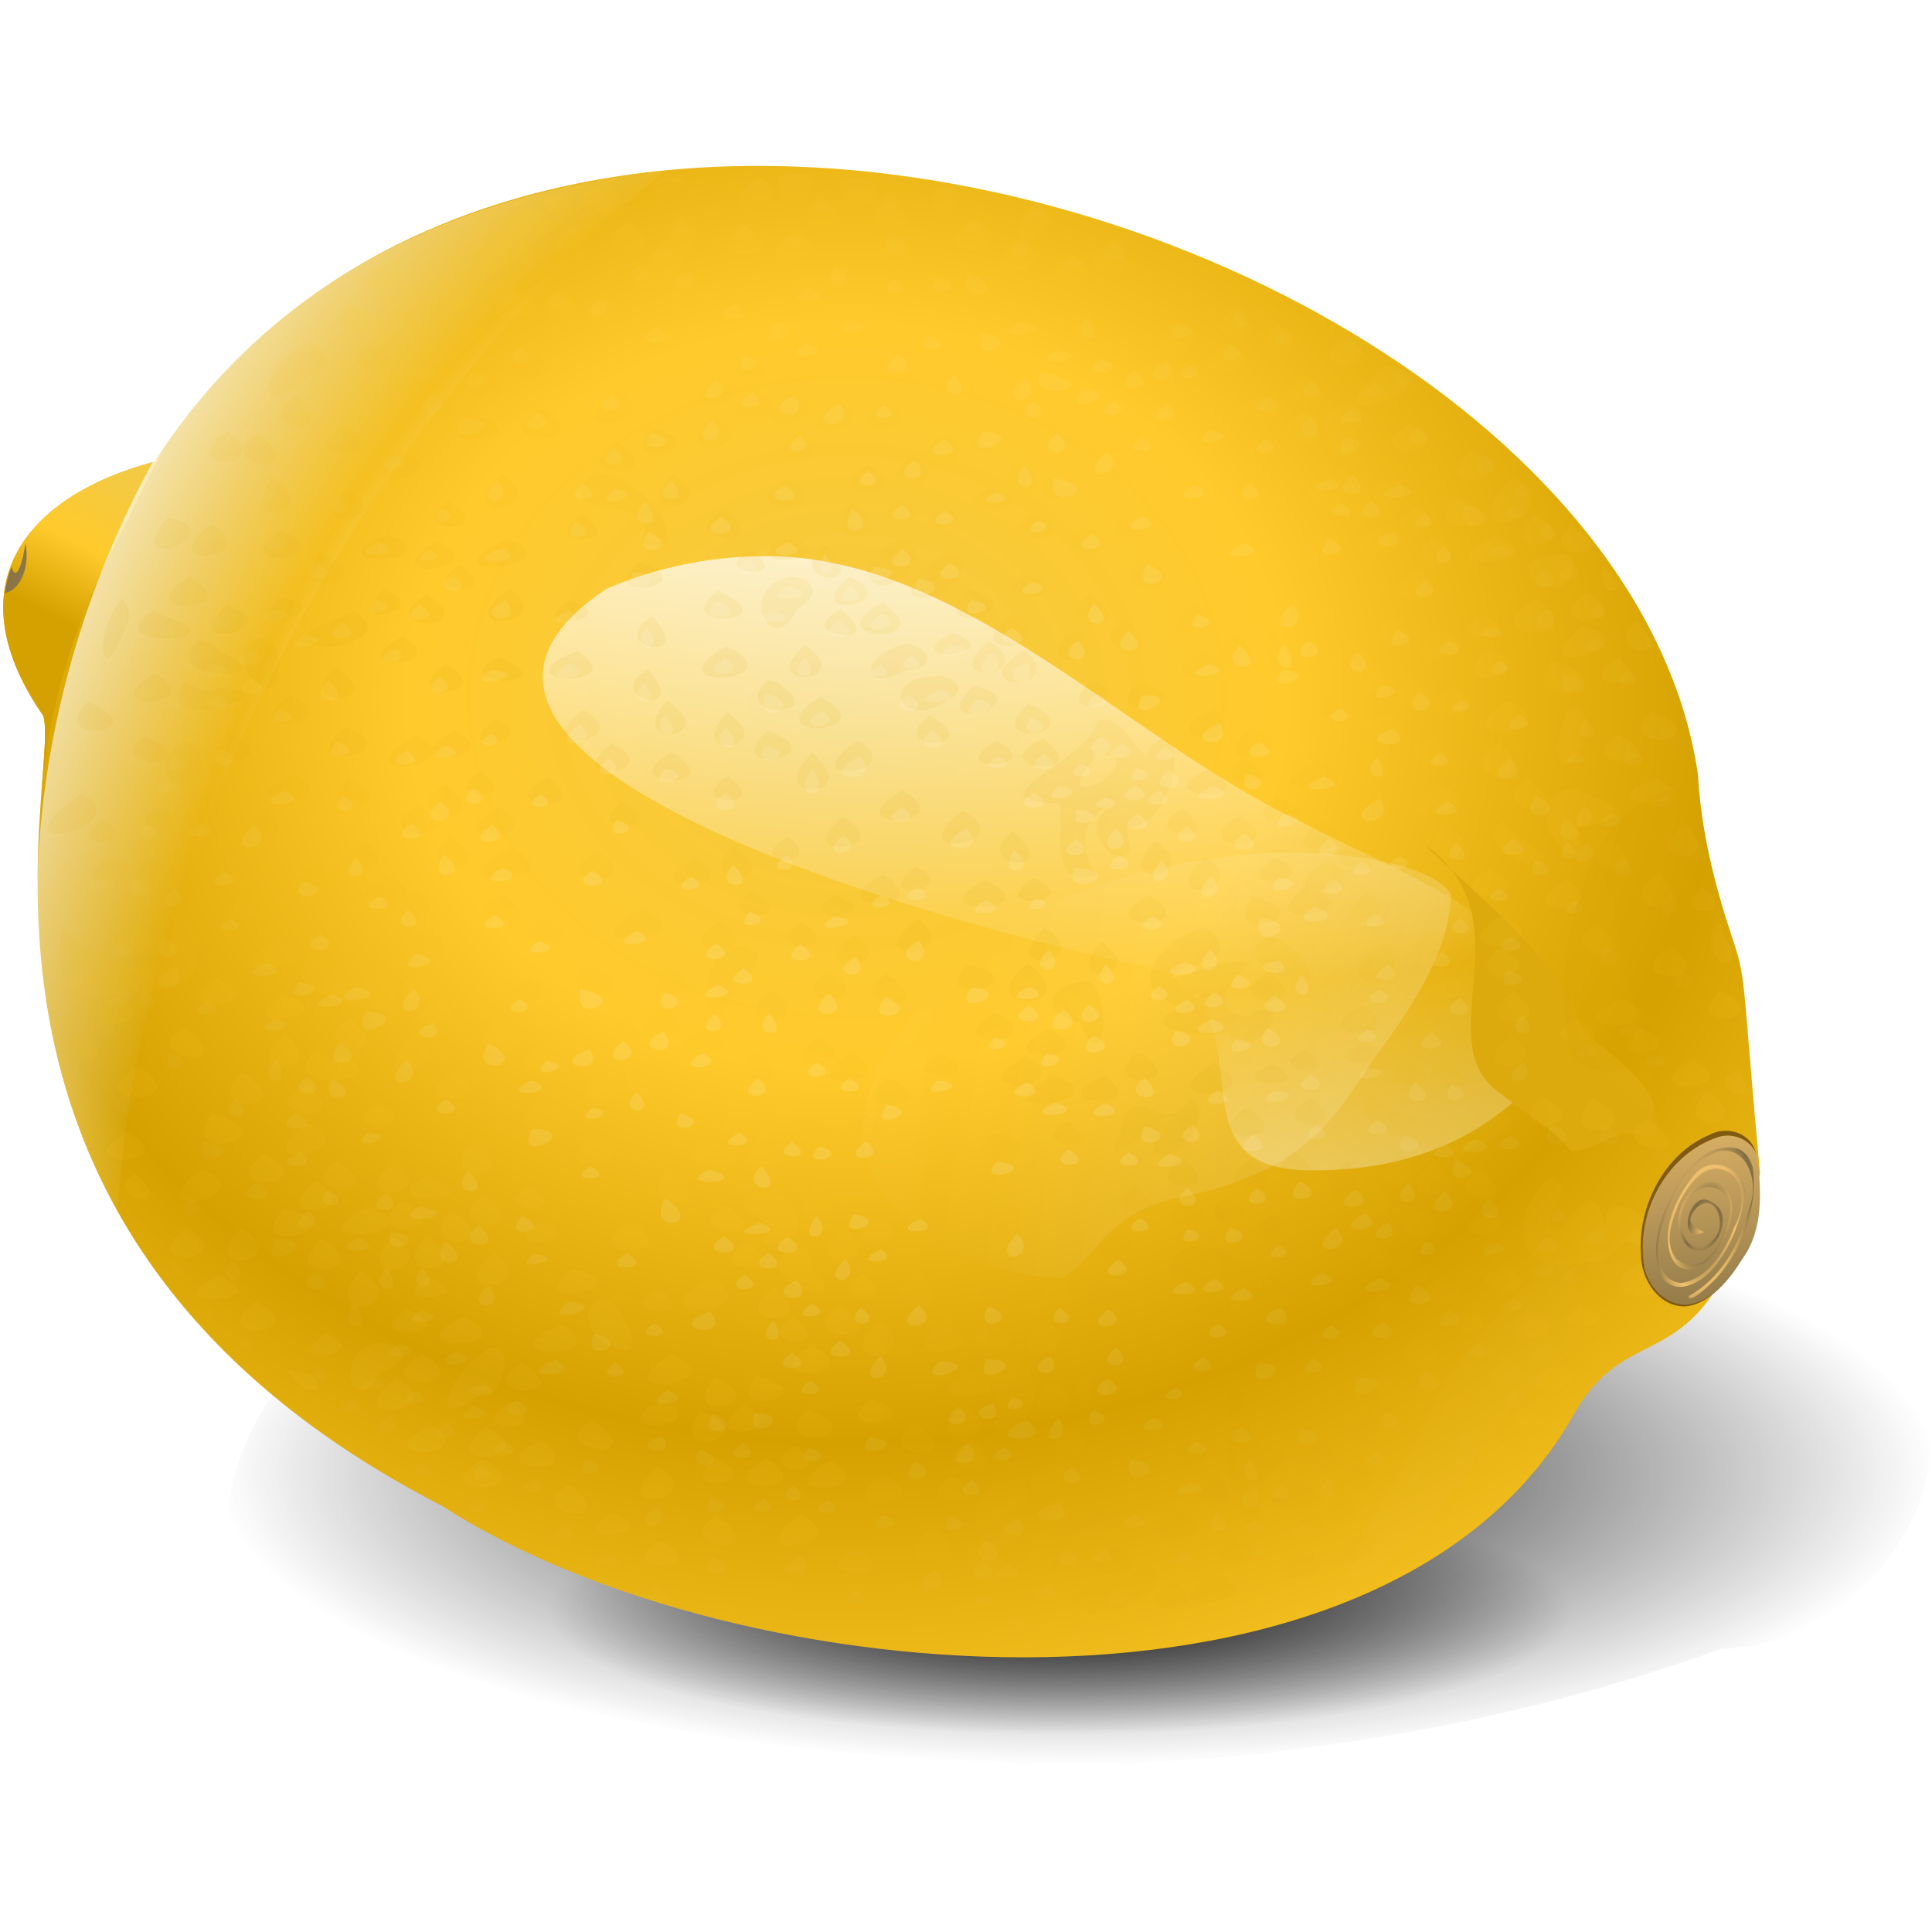
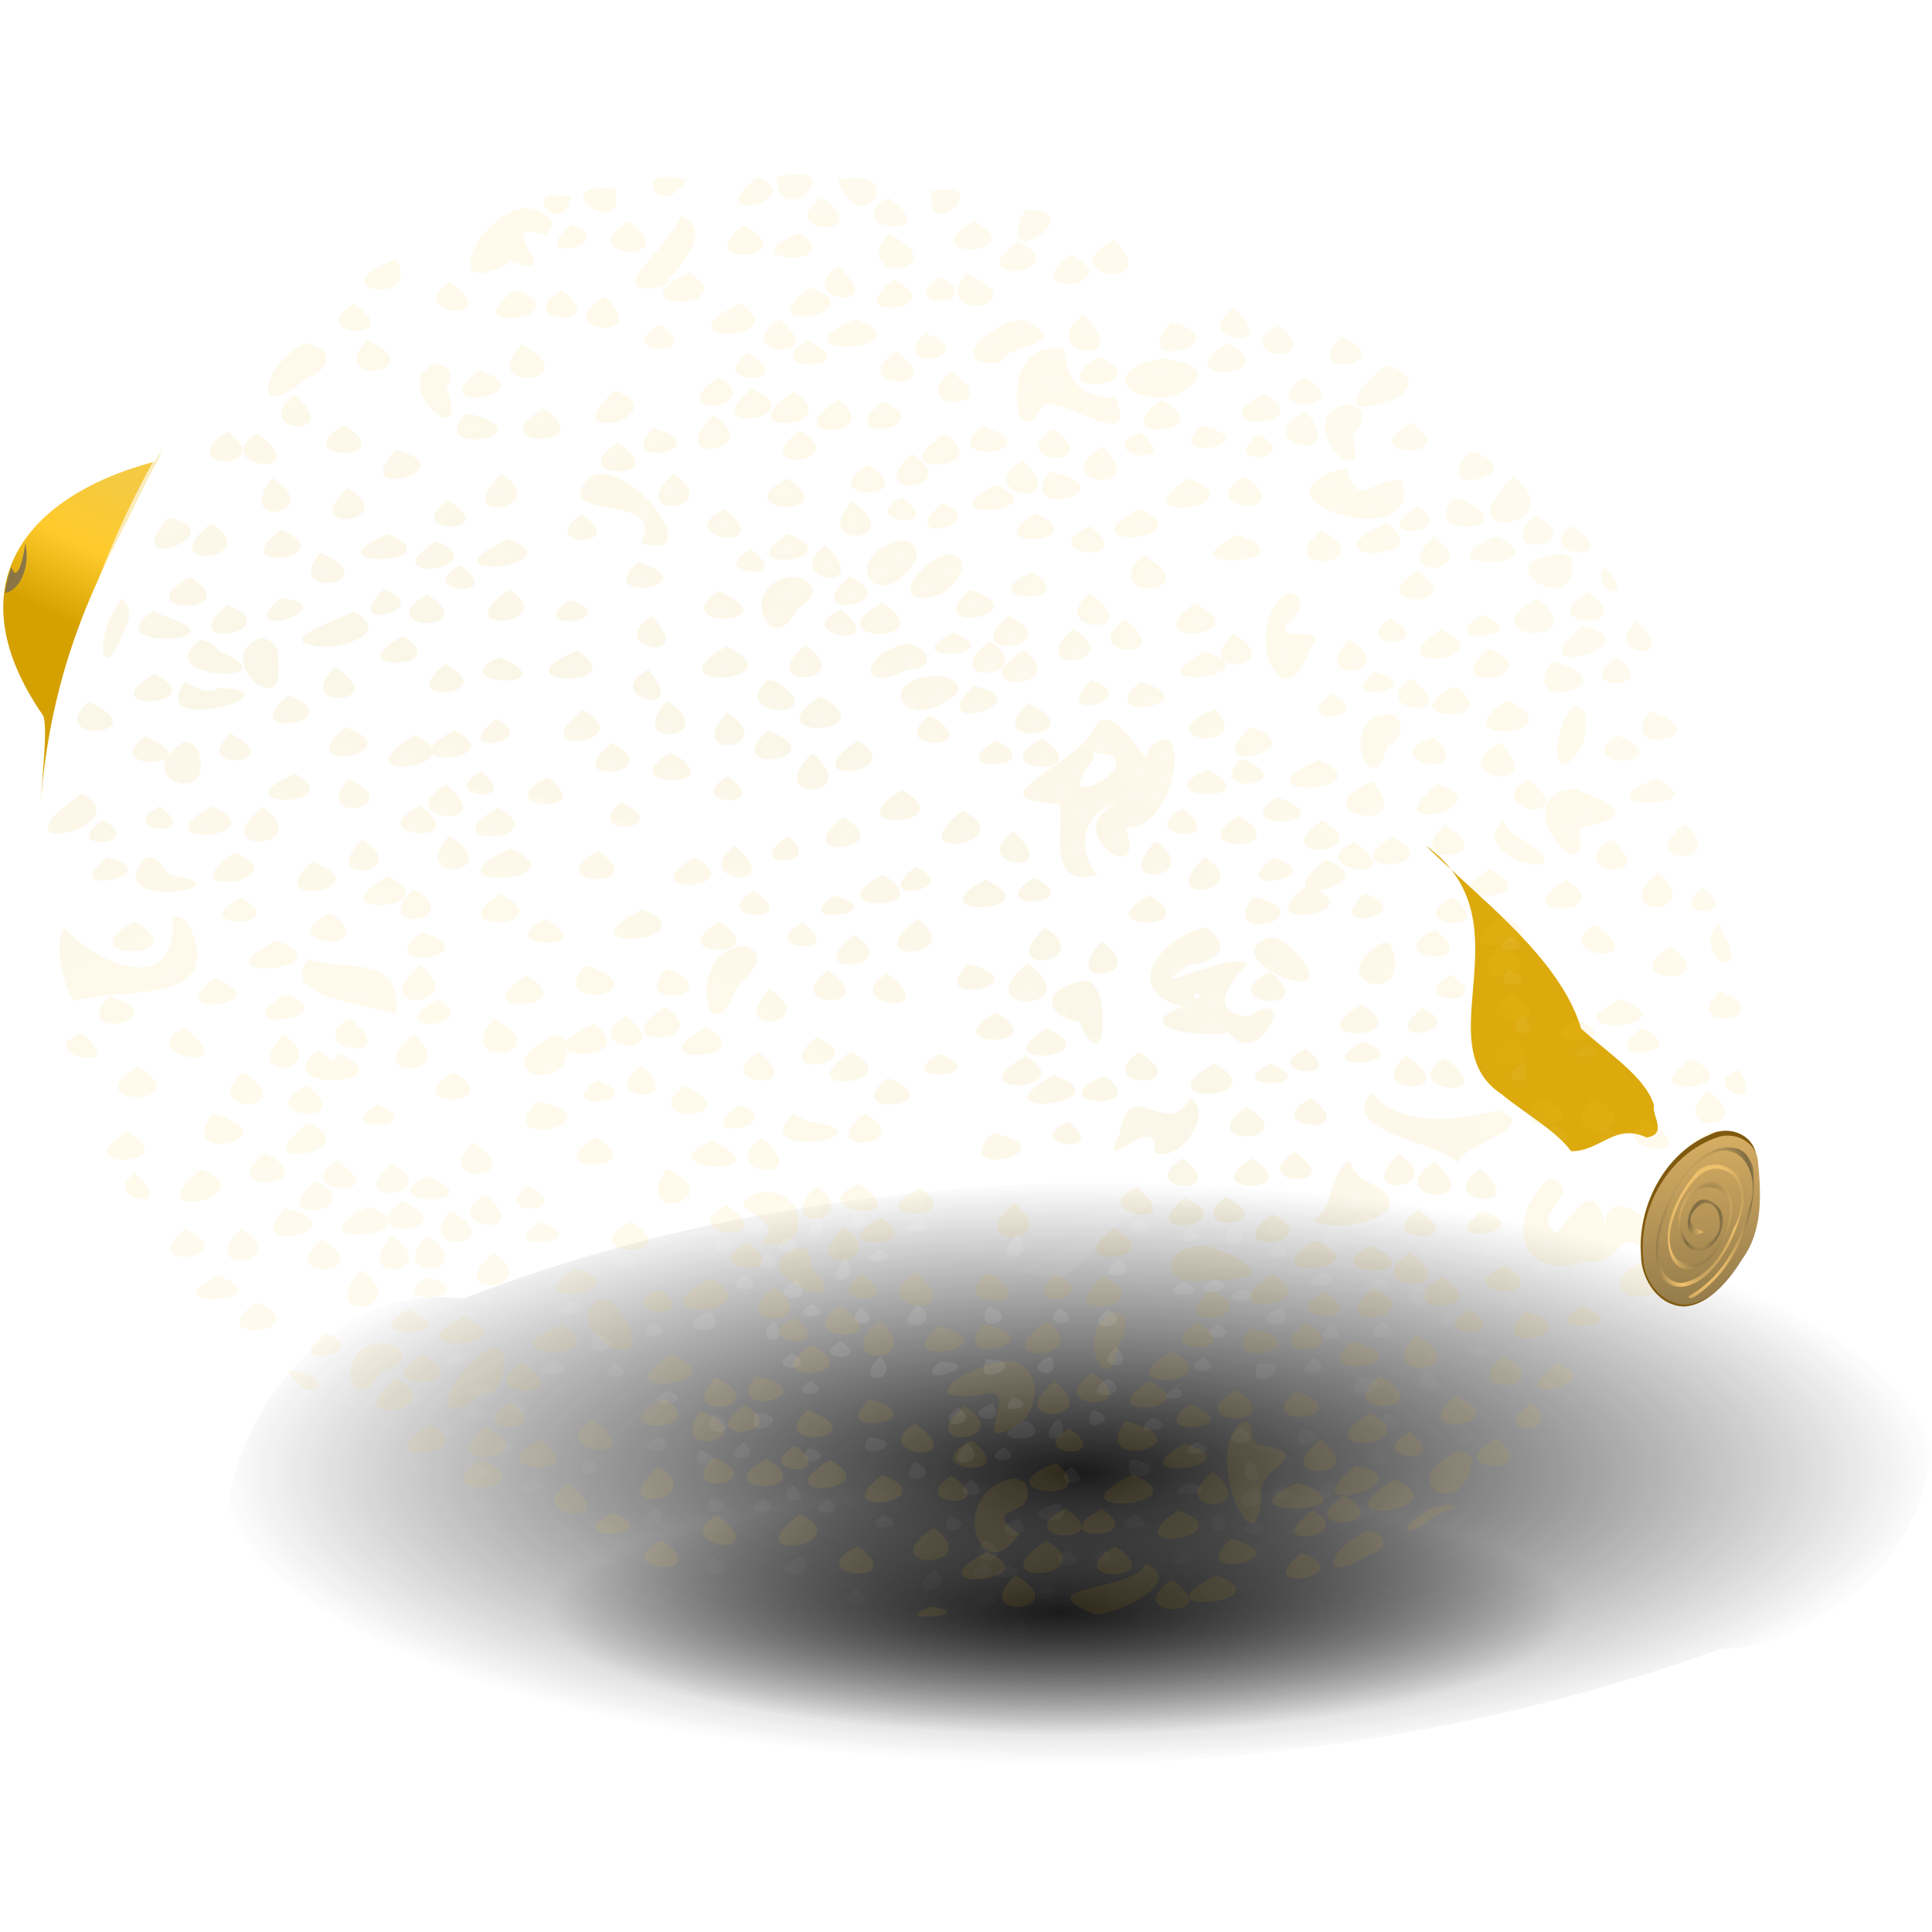
<svg xmlns="http://www.w3.org/2000/svg" xmlns:xlink="http://www.w3.org/1999/xlink" viewBox="0 0 512 512">
  <defs>
    <filter id="u">
      <feGaussianBlur stdDeviation=".636" />
    </filter>
    <filter id="p" height="1.444" width="1.522" y="-.222" x="-.261">
      <feGaussianBlur stdDeviation="7.513" />
    </filter>
    <filter id="C" height="1.286" width="1.645" y="-.143" x="-.323">
      <feGaussianBlur stdDeviation="5.036" />
    </filter>
    <filter id="q">
      <feGaussianBlur stdDeviation=".121" />
    </filter>
    <filter id="h" height="1.572" width="1.414" y="-.286" x="-.207">
      <feGaussianBlur stdDeviation="13.435" />
    </filter>
    <filter id="j" height="1.476" width="1.29" y="-.238" x="-.145">
      <feGaussianBlur stdDeviation="16.141" />
    </filter>
    <filter id="z" color-interpolation-filters="sRGB">
      <feGaussianBlur stdDeviation=".16" />
    </filter>
    <filter id="w">
      <feGaussianBlur stdDeviation=".197" />
    </filter>
    <filter id="x">
      <feGaussianBlur stdDeviation=".189" />
    </filter>
    <filter id="s">
      <feGaussianBlur stdDeviation="1.255" />
    </filter>
    <filter id="l" height="1.339" width="1.446" y="-.169" x="-.223">
      <feGaussianBlur stdDeviation="5.64" />
    </filter>
    <filter id="B">
      <feGaussianBlur stdDeviation="2.006" />
    </filter>
    <radialGradient id="A" xlink:href="#d" spreadMethod="reflect" gradientUnits="userSpaceOnUse" cy="416.24" cx="-78.735" gradientTransform="matrix(.294 .08 -.144 .589 534.52 86.422)" r="13.558" />
    <radialGradient id="m" xlink:href="#c" spreadMethod="reflect" gradientUnits="userSpaceOnUse" cy="258.76" cx="-292.75" gradientTransform="matrix(.703 0 0 .776 -9.451 71.176)" r="210.16" />
    <radialGradient id="o" xlink:href="#c" spreadMethod="reflect" gradientUnits="userSpaceOnUse" cy="317.48" cx="-343.3" gradientTransform="matrix(1.634 .515 -.938 2.873 1032.7 -480.43)" r="73.611" />
    <radialGradient id="g" xlink:href="#b" spreadMethod="reflect" gradientUnits="userSpaceOnUse" cy="277.48" cx="-282.72" gradientTransform="matrix(1.108 0 0 .94 537.49 -76.105)" r="210.16" />
    <radialGradient id="k" xlink:href="#c" spreadMethod="reflect" gradientUnits="userSpaceOnUse" cy="408.33" cx="-282.37" gradientTransform="matrix(1.664 4.523 -4.445 1.191 2462.3 247.93)" r="57.599" />
    <radialGradient id="f" xlink:href="#a" gradientUnits="userSpaceOnUse" cy="496.63" cx="-232.16" gradientTransform="matrix(.995 0 0 .24 26.774 382.09)" r="136.17" />
    <radialGradient id="r" xlink:href="#d" spreadMethod="reflect" gradientUnits="userSpaceOnUse" cy="258.76" cx="-292.75" gradientTransform="matrix(.784 0 0 .769 380.95 -33.363)" r="210.16" />
    <radialGradient id="e" xlink:href="#a" gradientUnits="userSpaceOnUse" cy="429.31" cx="-227.34" gradientTransform="matrix(1.108 0 0 .376 537.49 228.96)" r="205.63" />
    <radialGradient id="v" xlink:href="#c" gradientUnits="userSpaceOnUse" cy="241.48" cx="237.84" gradientTransform="matrix(1 0 0 .868 -485.1 106.11)" r="228.43" />
    <radialGradient id="t" xlink:href="#b" spreadMethod="reflect" gradientUnits="userSpaceOnUse" cy="462.11" cx="-381.75" gradientTransform="matrix(1 0 0 .867 0 41.864)" r="224.02" />
    <linearGradient id="n" y2="265.07" xlink:href="#b" gradientUnits="userSpaceOnUse" x2="-476.47" gradientTransform="translate(537.49 -132.78) scale(1.108)" y1="232.47" x1="-460.08" />
    <linearGradient id="a">
      <stop offset="0" stop-color="#1a1a1a" />
      <stop offset="1" stop-color="#1a1a1a" stop-opacity="0" />
    </linearGradient>
    <linearGradient id="d">
      <stop offset="0" stop-color="#f2c26d" />
      <stop offset="1" stop-color="#7f6c43" />
    </linearGradient>
    <linearGradient id="c">
      <stop offset="0" stop-color="#fff" />
      <stop offset=".4" stop-color="#fff" />
      <stop offset="1" stop-color="#fff" stop-opacity="0" />
    </linearGradient>
    <linearGradient id="i" y2="150.93" xlink:href="#c" spreadMethod="reflect" gradientUnits="userSpaceOnUse" x2="214.71" gradientTransform="matrix(-.753 .181 .997 .576 270.2 98.659)" y1="366.77" x1="66.779" />
    <linearGradient id="b">
      <stop offset="0" stop-color="#f4ca43" />
      <stop offset=".5" stop-color="#ffca2b" />
      <stop offset="1" stop-color="#d4a100" />
    </linearGradient>
    <linearGradient id="y" y2="432.73" xlink:href="#d" gradientUnits="userSpaceOnUse" x2="-30.523" gradientTransform="matrix(.981 0 0 1.018 483.77 -81.721)" y1="358.43" x1="-36.85" />
  </defs>
  <path d="M305.91 313.03c-62.21-.05-125.08 8.39-183.25 31.16-36.748-5.5-68.741 37.98-61.535 71.62 23.195 36.41 74.135 35.52 112.06 45.1 94.52 13.72 192.77 8.64 283.07-24 39.98-.29 73.11-51.3 45.72-84.38-57.7-35.77-130.26-37.09-196.06-39.5z" fill="url(#e)" />
  <path d="M-190.52 464.2c-41.339.146-82.984 3.502-122.98 14.969-18.489-3.182-44.782 11.524-41.079 33.515 11.096 17.128 34.156 13.59 51.158 18.678 61.11 9.39 123.89 9.242 184.76-1.821 20.069-7.734 46.762-2.666 61.713-20.764 14.753-20.765-11.92-34.574-28.939-34.773-34.365-7.71-69.563-9.597-104.63-9.803z" fill="url(#f)" transform="translate(485.1 -74.225)" />
-   <path d="M200 43.969c-63.449.222-123.58 23.183-159.03 78.375-35.109 9.337-52.921 33.54-29.5 67.344 4.981 15.87-34.322 137.36 105.59 209.34 77.841 50.34 250.04 64.751 300.12-24.344 15.458-27.499 34.9-5.946 49.25-63.688-4.577-49.359-3.62-50.913-6.764-60.644-2.326-7.196-8.594-24.91-9.705-45.169-13.21-89.82-136.87-161.62-249.97-161.22z" fill="url(#g)" />
  <path d="M341.41 225.94c-4.18.02-8.24.23-11.97.65-40.85 4-66.17 18.44-79.13 33.16-18.19 18.9-31.6 40.51-12.12 61.34 7.56 7.35 21.28 16.59 43.43 17.63 11-7.31 11.59-18.03 33.63-21.94 32.8-7.29 39.64-23.12 49.06-36.44 10.27-14.03 19.85-28.4 20.22-43.4-4.78-7.4-25.01-11.09-43.12-11z" filter="url(#h)" opacity=".534" fill="url(#i)" />
  <path d="M203.62 147.38c-.822-.004-1.615.018-2.438.031-13.417.215-26.926 2.828-40.468 8.625-68.186 45.541 88.432 88.907 144.08 100.45 34.333 12.457 2.476 53.395 42.447 53.672 23.983.166 46.142-7.027 63.25-27.812 8.109-35.458-36.53-49.059-65.842-64.639-45-21.02-89.25-70.05-141.03-70.33z" filter="url(#j)" fill="url(#k)" />
-   <path d="M-73.515 403.43c-15.365 10.574-30.006 24.968-37.781 45.625-6.11 11.086-14.834 20.298-17.781 33.844 6.46 2.613 12.638-7.463 18.375-11.312 8.684-8.22 14.824-19.884 22.594-29.25 6.984-8.136 24.56-16.055 18.406-31.344-1.209-2.575-2.714-4.898-3.813-7.563z" transform="matrix(1.014 0 0 1.06 488.73 -94.267)" opacity=".15" filter="url(#l)" fill="url(#m)" />
  <path d="M42.969 119.28c-.675 1-1.342 2.04-2 3.06-35.11 9.34-52.921 33.54-29.5 67.35 1.073 3.42.082 11.76-.719 23.43 2.7-35.51 14.158-58.2 23.594-76.31a245.04 245.04 0 017.468-14.87c.406-.9.785-1.78 1.157-2.66z" fill="url(#n)" />
  <path d="M176.06 45.375c-52.7 5.439-101.02 27.457-132.44 71.595-8.948 15.25-16.457 31.93-22.182 49.84-12.162 38.06-14.469 76.21-8.469 110.41.015.07.015.12.031.19 3.373 14.66 8.997 30.1 18.062 45.5 3.271-63.57 29.876-138.15 77.348-204.1 20.92-29.067 43.94-53.72 67.65-73.435z" fill="url(#o)" />
  <path d="M377.69 223.97c2.18 2.14 4.51 4.29 6.87 6.47-1.79-2.27-4.03-4.44-6.87-6.47zm6.87 6.47c15.77 19.93-4.98 47.47 13.38 59.53 6.1 5.06 14.33 9.57 18.44 15.12 7.87.02 11.52-7.58 19.96-3.65 5.81-.84 1.24-6.06 2-8.5-2.24-7.54-12.12-13.76-19.31-20.35-4.82-15.97-20.67-29.46-34.47-42.15z" filter="url(#p)" fill="#dcaa0d" />
  <path d="M6.719 143.97c-.67 4.73-1.74 7.97-2.719 7.81-.373-.06-.68-.61-.938-1.53a27.536 27.536 0 00-1.718 6.87c3.195-.51 5.719-4.78 5.719-10 0-1.09-.137-2.16-.344-3.15z" color="#000" filter="url(#q)" fill="url(#r)" />
  <path d="M-284.52 121.22c-16.552 13.668 15.145 6.255 0 0zm5.23.03c.351 15.84 21.238-5.02 0 0zm-24.061.74c-15.97-4.676-6.469 11.732 0 0zm40.309 0c5.813 17.63 20.058-4.046 0 0zm-59.14 2.276c-20.76-1.654 3.944 15.541 0 0zm83.94.708c-1.594 15.448 17.858-3.502 0 0zm-95.786 1.538c-14.615-2.983-1.977 11.617.1.306l-.1-.306zm84.279.185c-14.121 8.75 16.54 12.217 0 0zm-17.662.062c-13.721 10.233 15.946 10.956 0 0zm-79.541 3.015c-12.134 2.356-21.821 25.728-2.64 14.198 15.64 5.938-6.465-12.066 9.02-7.212 4.992-3.945-2.688-8.095-6.38-6.986zm133.45.277c-9.296 18.833 19.31-.2 0 0zm-91.356 1.785c-1.51 7.199-22.817 22.64-4.488 18.934 3.236-4.284 14.41-15.413 4.488-18.934zm77.879 1.138c-18.15 10.802 16.659 9.885 0 0zm-91.418.123c-16.335 9.481 15.554 12.591 0 0zm-15.385.893c-13.187 11.53 14.18 5.473 0 0zm45.755.184c-15.437 12.027 17.256 9.559 0 0zm14.8 2.154c-20.373 7.884 13.56 9.68 0 0zm23.662.123c-11.422 14.394 19.523 10.26 0 0zm59.663 1.662c-18.016 9.715 14.45 14.95 0 0zm-25.508.4c-16.598 12.754 16.564 8.602 0 0zm13.908 3.57c-15.714 12.237 16.872 8.764 0 0zm-178.62 1.353c-22.206 8.395 7.508 13.202 0 0zm117.02 1.908c-12.833 9.394 15.047 12.9 0 0zm-39.355 1.6c-21.704 10.448 15.694 10.418 0 0zm73.602.246c-11.146 13.512 20.466 9.46 0 0zm-6.893.861c-13.717 8.736 13.414 8.496 0 0zm-12.462.831c-16.05 11.93 16.73 8.205 0 0zm-117.73.585c-13.298 8.83 15.844 12.018 0 0zm95.233 1.538c-17.614 14.03 19.318 6.194 0 0zm-77.633.647c-18.577 12.573 18.637 7.505 0 0zm11.908.061c-14.244 9.386 14.66 10.327 0 0zm11.631 1.785c-16.246 9.155 13.61 13.122 0 0zm35.94 1.723c-23.629 11.13 15.565 10.896 0 0zm-102.68.154c-13.584 9.73 15.56 9.82 0 0zm233.42 1.046c-12.679 9.01 13.866 12.934 0 0zM-198 158.544c-13.813 10.295 14.796 15.198 0 0zm-60.217.954c-24.774 11.135 20.273 8.745 0 0zm-20.339.092c-14.609 9.679 14.75 12.161 0 0zm64.31.123c-9.051.645-20.786 13.105-5.437 11.537-.24-4.949 21.379-4.44 5.436-11.537zm39.508.554c-13.132 14.824 19.882 5.472 0 0zm-135.63.677c-13.532 8.317 13.712 9.4 0 0zm164 .339c-14.519 8.729 14.031 11.419 0 0zm-93.449 2c-11.24 11.383 16.397 6.862 0 0zm110.28.984c-12.343 11.983 16.724 7.692 0 0zm-258.25.77c-11.7 13.307 18.33 8.979 0 0zm116.99.307c-15.312 8.745 16.468 8.462 0 0zm-133.2.708c-11.708 5.155-15 22.762.064 9.46 6.223-2.055 8.031-7.784-.064-9.46zm244.04 0c-17.84 11.326 17.562 9.284 0 0zm-186.93.338c-12.72 13.767 18.785 10.127 0 0zm141.54.954c-14.952-.202-11.327 28.954-4.128 16.944 1.525-7.933 27.282 14.097 19.997-3.55-10.583.56-13.523-7.577-13.5-13.086l-1.194-.155-1.175-.152zm-42.032.954c-15.465 9.618 15.28 11.717 0 0zm-39.54.4c-12.454 9.149 15.396 8.812 0 0zm93.05 1.016c-17.804 11.232 17.28 8.292 0 0zm16.984.4c-23.937 4.526 1.315 18.69 9.381 4.545-.84-4.083-6.333-3.284-9.38-4.545zm-193.21 1.692c-12.548 5.505 10.433 25.169 3.265 6.231 2.372-3.05.942-6.745-3.265-6.231zm252.78.154c-5.968 3.482-14.81 14.947-1.215 9.983 7.1-1.405 10.191-7.007 1.215-9.983zm-240.78 1.477c-16.544 12.667 18.921 6.244 0 0zm124.83.338c-12.266 11.36 16.32 10.387 0 0zm-61.509 1.447c-16.317 11.626 14.175 8.523 0 0zm155.7 0c-15.75 9.031 14.881 10.048 0 0zm-146.68 3.077c-16.47 13.12 17.412 7.883 0 0zm-36.216.43c-18.029 15.683 17.211 7.366 0 0zm47.294.431c-19.36 12.633 14.944 10.064 0 0zm124.4.462c-19.223 10.862 16.418 9.296 0 0zm-256.78.369c-12.734 10.409 14.296 12.332 0 0zm144.16 1.323c-18.036 11.695 13.402 10.11 0 0zm85.541.092c-16.527 11.96 17.141 8.951 0 0zm-73.94.308c-14.446 12.632 16.451 6.99 0 0zm123.11.83c-15.822 3.437 6.265 26.456 1.481 8.597 2.647-3.096 4.593-7.793-1.48-8.596zm-212.9 1.047c-18.122 11.263 16.395 10.882 0 0zm201.94.738c-16.444 9.127 12.86 15.354 0 0zm-222.31.739c-11.909 11.934 22.084 6.123 1.734.262l-1.191-.18-.543-.082zm65.51.523c-14.853 13.879 14.798 9.9 0 0zm184.62 1.939c-16.54 10.109 15.85 9.843 0 0zm-282.41.615c-16.79 9.319 15.778 10.788 0 0zm226.87.185c-11.629 11.052 19.627 4.443 0 0zm-57.694.153c-13.893 10.83 19.71 7.247.263.05l-.263-.05zm-87.479.462c-11.225 11.985 18.94 5.458 0 0zm106.06.092c-13.93 9.766 14.936 11.314 0 0zm-67.233.585c-15.119 12.114 14.961 8.67 0 0zm-151.7.123c-15.65 11.334 14.533 10.59 0 0zm241.98.462c-13.985 5.863 12.902 10.339 0 0zm-234.01.092c-13.826 9.255 16.758 12.853 0 0zm265.48.338c-12.524 9.12 12.873 7.203 0 0zm-83.418.031c-18.86 12.283 15.357 9.473 0 0zm-86.433 2.215c-15.918 9.853 15.742 10.908 0 0zm128.4 1.016c-16.293 9.929 13.83 14.108 0 0zm-187.36.985c-13.636 14.864 20.154 4.883 0 0zm284.68.307c-12.727 14.173 19.505 5.662 0 0zm-147.7.677c-14.578 12.756 14.567 9.987 0 0zm29.14 1.693c-14.715 9.347 14.526 14.68 0 0zm-40.74 1.261c-16.063 9.651 15.377 10.383 0 0zm126.5.923c-30.27 7.697 21.004 24.54 14.822 3.459-8.35-1.32-11.19 8.583-14.823-3.459zm-78.772 1.108c-9.022 13.326 21.67 5.275 1.165.124l-1.165-.124zm-99.357.43c-14.199 12.708 14.452 10.49 0 0zm-45.694.093c-14.63 14.414 14.547 9.34 0 0zm196.84.585c-15.088 9.743 16.243 11.242 0 0zm71.356.123c-20.107 19.622 16.99 13.127 0 0zm-328.81.307c-11.237 14.261 14.915 9.885 0 0zm83.787 0c-10.835 12.37 21.276 3.232 13.76 17.626 18.828 5.58-3.853-24.643-13.76-17.626zm158.99.093c-20.255 13.252 19.774 7.623 0 0zm-106.5.03c-17.577 9.844 16.434 10.752 0 0zm55.11 1.785c-19.952 10.625 18.336 7.177 0 0zm-171.57.739c-14.149 13.326 15.226 9.173 0 0zm147.02 2.646c-13.415 6.784 12.77 9.38 0 0zm146.34.215c-10.72 11.204 20.155 9.107 1.995.244l-1.196-.146-.8-.098zm-266.65.647c-13.61 9.087 15.281 9.725 0 0zm106.99.246c-12.03 13.36 15.962 11.164 0 0zm131.63.184c1.238-.117-1.355 1.563 0 0zm-107.73.308c-13.668 11.788 14.222 5.867 0 0zm125.7.77c-14.737 10.77 12.901 6.98 0 0zm-73.603.645c-21.576 11.885 18.945 8.61 0 0zm-109.66.093c-15.895 7.852 14.84 12.473 0 0zm82.341 1.138c-17.2 10.436 17.005 8.225 0 0zm-120.43.339c-12.919 9.19 13.982 9.032 0 0zm252.84.123c-12.654 12.664 15.37 8.689 0 0zm-362.41.707c-13.93 16.904 19.031 3.683 0 0zm322.93 1.508c-23.832 10.79 15.442 10.732 0 0zm-311.36.031c-16.967 13.17 15.03 10.195 0 0zm360.38.677c-10.795 8.687 15.496 10.605 0 0zm-127.63.03c-16.388 7.938 14.383 11.093 0 0zm-214.41 1.016c-16.002 12.327 17.74 7.755 0 0zm275.88.216c-14.858 12.11 17.331 9.811 0 0zm-141.39.892c-17.698 11.383 18.146 7.183 0 0zm-106.06.03c-23.14 9.953 19.057 8.335 0 0zm225.42.278c-22.482 10.524 20.368 7.845 0 0zm68.186.4c-23.013 9.89 19.37 8.609 0 0zm-16.554.03c-12.76 12.798 14.261 9.612 0 0zm-245.21.677c-25.837 12.243 19.574 7.316 0 0zm104.06.37c-16.8 4.09-6.373 20.979 3.263 6.38 2.305-2.662.317-6.608-3.263-6.38zm-123.08.215c-18.719 12.207 17.108 7.366 0 0zm103.08 1.077c-12.474 9.9 13.848 13.486 0 0zm-19.57 1.23c-13.31 6.38 12.294 9.445 0 0zm-114.4.832c-10.46 13.705 19.052 7.836 0 0zm329.15.276c-22.495 1.683 4.973 19.175 2.634.958l-2.634-.958zm-162.1.031c-8.846 1.46-17.169 15.82-2.41 10.85 3.332-1.812 9.359-9.113 2.41-10.85zm51.171.216c-12.999 13.225 18.4 10.936 0 0zm-133.85 2c-12.874 11.792 19.817 6.337 0 0zm-47.047.83c-13.512 7.13 12.93 10.012 0 0zm302.62.37c-2.454 10.008 9.905 7.75 0 0zm-49.109 1.23c-16.28 10.23 15.271 10.167 0 0zm-102.06.216c-18.084 8.42 14.641 9.183 0 0zm-63.725 1.23c-15.176 2.411-5.328 23.4 1.483 8.693 5.915-2.86 5.225-8.213-1.483-8.692zm15.416 0c-14.812 12.618 15.811 7.665 0 0zm-174.87.155c-18.3 10.277 16.405 10.325 0 0zm51.201 3.354c-12.136 12.699 15.183 4.781 0 0zm155.39 0c-14.05 13.148 20.033 6.645 0 0zm-121.97.061c-18.068 12.821 14.673 9.419 0 0zm55.294.246c-14.516 10.908 20.462 9.302 0 0zm230.53.37c-15.814 9.982 14.966 10.663 0 0zm-79.97.276c-12.155 9.99-.928 36.226 6.25 15.314 7.25-8.689-14.694.681-3.166-9.827 1.6-2.147.153-6.15-3.085-5.487zm-52.002.062c-12.722 10.646 16.454 12.145 0 0zm-175.6.215c-16.496 9.973 15.898 10.818 0 0zm-38.893 1.046c-13.963 12.75 18.693 2.267 0 0zm-42.032.216c-7.823 9.779-5.812 26.167 1.264 6.992 1.327-2.322.637-5.288-1.264-6.992zm375.21 0c-20.202 11.249 16.302 13.335 0 0zm-256.35.338c-14.018 9.25 15.812 5.79 0 0zm82.648.739c-19.485 10.985 17.325 11.564 0 0zm82.741.215c-17.008 12.496 18.582 8.68 0 0zm-256.31.4c-15.627 13.306 17.695 6.916 0 0zm162.65 1.231c-14.77 6.76 14.217 11.672 0 0zm-182.28.37c-15.873 10.892 23.91 8.628 4.455 1.91l-1.417-.47-3.038-1.44zm53.017.153c-5.358 2.95-23.142 8.63-6.861 9.558 5.181-.205 17.16-4.15 6.861-9.558zm299.05.954c-14.348 8.878 15.856 5.906 0 0zm-220.04.308c-13.079 9.118 13.091 13.082 0 0zm94.587 0c-14.773 13.104 17.348 8.126 0 0zm101.36.584c-12.188 8.386 13.702 8.266 0 0zm-70.34.37c-14.05 9.094 14.695 12.372 0 0zm135.42.4c-10.119 8.93 12.833 12.418 0 0zm-14.185 1.292c-19.434 16.107 20.414 4.863 0 0zm-134.96.738c-14.28 12.627 14.854 9.956 0 0zm97.264.154c-18.51 12.773 18.328 8.111 0 0zm-129.3.893c-16.652 8.862 16.686 6.41 0 0zm74.28.215c-11.977 12.872 15.76 9.298 0 0zm-220.01.77c-18.773 10.09 14.781 9.017 0 0zm-37.879.584c-13.253 5.022 7.484 24.057 4.746 5.36.627-2.765-1.897-5.667-4.746-5.36zm-15.785.308c-14.642 11.322 25.967 12.062 4.985 3.107l-2.11-2.214-2.875-.894zm304.29.092c-11.962 12.628 15.65 9.342 0 0zm-95.233.277c-15.283 13.092 15.023 9.72 0 0zm-21.385.707c-12.27 2.048-14.21 14.106-.394 7.154 6.867-.279 7.327-5.096.394-7.154zm-27.324.37c-14.55 12.36 14.851 10.79 0 0zm-20.954.369c-21.529 12.644 20.143 9.77 0 0zm201.91.615c-14.79 13.396 17.912 7.177 0 0zm-122.96.37c-18.567 11.976 13.542 11.216 0 0zm-118.5.215c-23.1 9.562 16.368 10.474 0 0zm166.47.185c-21.462 11.324 19.372 6.917 0 0zm-187.05 1.538c-16.62 7.97 19.962 8.93 0 0zm296.25.03c-13.743 9.325 12.911 9.427 0 0zm-17.324 1.14c-10.467 14.96 23.113 6.25 0 0zm-293.27.707c-14.875 11.725 16.2 8.521 0 0zm-29.139.923c-12.515 11.642 16.1 10.334 0 0zm82.987.585c-13.544 7.044 11.806 14.214 0 0zm192.59.646c-12.533 9.16 15.665 4.933 0 0zm-323.52.462c-18.339 11.119 16.683 8.658 0 0zm207.24.646c-15.945.31-9.41 15.175 2.98 6.448 5.984-2.674 1.682-6.603-2.98-6.448zm125.76.584c-12.756 9.322 15.537 11.831 0 0zm-170.44.43c-11.515 10.598 18.584 10.972 1.96.36l-1.186-.217-.774-.143zm85.85.062c-12.7 12.084 14.986 5.394 0 0zm12.77.461c-13.59 11.99 19.937 5.713 0 0zm-253.08.062c-11.122 15.408 32.085 2.396 8.912 1.559-2.84 2.103-6.445-.375-8.913-1.56zm208.96 1.046c-14.289 14.461 19.735 4.132 0 0zm127.67.092c-19.138 9.262 14.665 10.784 0 0zm-32.617 2.031c-12.58 9.093 12.941 7.126 0 0zm-276.44.37c-15.693 12.311 17.664 7.793 0 0zm140.96.369c-19.51 12.05 18.731 10.593 0 0zm182.37.984c-20.824 12.023 19.081 10.35 0 0zm-223.21.154c-11.999 13.823 15.598 10.257 0 0zm-153.36.339c-12.054 11.72 19.02 8.775.625.2l-.625-.2zm249.21.277c-13.705 12.882 18.436 8.825 0 0zm144.65.584c-6.405 5.796-6.21 24.98 2.108 10.931.787-3.184 2.596-9.734-2.108-10.93zm-95.08.954c-20.193 8.448 10.844 12.65 0 0zm-167.67.308c-17.223 13.669 15.951 8.615 0 0zm282.65.554c-9.585 12.812 19.892 6.736.926.125l-.926-.125zm-244.5.184c-12.22 13.738 15.094 9.523 0 0zm174.68.431c-13.178 1.517-3.67 25.2.348 8.616 4.379-1.237 5.241-8.814-.348-8.616zm-120.86.339c-13.032 10.007 16.463 9.715 0 0zm-114.93.923c-14.002 10.694 12.885 6.473 0 0zm159.33.707c-2.779 11.247-35.175 21.242-10.236 22.134 2.227 3.745-4.36 23.666 10.188 19.252-5.847-6.78-3.739-17.437 5.496-19.27-16.473 6.464 8.072 24.724 2.093 6.535 14.078.396 17.628-33.12 5.885-21.242.442 8.304-6.612-11.353-13.427-7.41zm-199.24 1.477c-15.973 13.571 18.762 7.133 0 0zm239.82.062c-15.367 14.613 18.587 5.72 0 0zm-210.96.83c-20.062 10.682 16.197 8.81 0 0zm82.956.062c-13.899 13.031 19.654 7.384 0 0zm-142.28.77c-11.802 10.943 16.56 8.457 0 0zm367.27.43c-12.85 10.456 18.505 7.973.108.025l-.108-.025zm-318.53.062c-22.21 13.948 18.37 8.28 0 0zm-71.448.277c-13.005 10.269 19.142 8.243 0 0zm341.49.246c-17.664 6.21 13.05 12.832 0 0zm-103.51.369c-17.674 8.794 15.501 11.483 0 0zm-49.078.554c-19.06 12.802 14.888 9.087 0 0zm36.77.061c-15.869 8.873 14.99 8.012 0 0zm-215.33.216c-15.555 10.034 9.297 18.67 3.632 1.898l-1.598-1.4-2.034-.498zm348.63.215c-16.628 9.625 14.483 14.641 0 0zm-235.14.123c-15.54 12.161 15.814 8.533 0 0zm15.631 2.585c-17.264 9.85 17.73 10.289 0 0zm111.57.03c19.79.502-14 19.595.597 1.62l-.597-1.62zm-74.094.093c-14.254 13.543 14.341 13.008 0 0zm113.82 1.385c-11.255 10.708 17.028 7.704 0 0zm20.401.584c-24.726 10.926 19.023 8.748 0 0zm-29.57 2.554c-18.502 8.132 17.762 9.527 0 0zm-192.59.493c-12.756 7.152 12.331 9.315 0 0zm-49.109.615c-22.21 9.473 15.513 9.3 0 0zm114.56.646c-13.164 8.108 13.327 9.335 0 0zm-47.755.339c-17.204 8.386 14.648 10.808 0 0zm-52.709.369c-10.847 12.757 16.75 8.165 0 0zm312.53.03c-13.695 8.774 15.815 12.96 0 0zm34.093.062c-23.123 8.378 18.192 8.614 0 0zm-75.448.616c-20.734 9.009 13.525 15.374 0 0zm17.293.8c-18.555 14.943 18.901 5.83 0 0zm-262.62.092c-16.269 9.563 15.581 13.08 0 0zm298.93 1.077c-19.933 2.41 5.645 30.625 1.091 10.692 14.397-2.91 12.228-5.586-1.09-10.692zm-178.16.4c-19.554 11.802 17.411 9.776 0 0zm-217.3.83c-26.998 19.016 16.454 9.267 0 0zm316.65.985c-14.437 10.07 20.027 7.36 0 0zm-173.73 1.385c-11.566 9.922 15.528 7.812 0 0zm-53.325.985c-16.95 8.78 15.268 11.143 0 0zm-69.017.154c-12.956 6.91 12.528 9.255 0 0zm13.908 0c-21.133 11.6 18.44 8.812 0 0zm13.54.153c-16.639 13.324 14.731 11.741 0 0zm62.278.123c-19.626 11.447 16 9.586 0 0zm181.42.431c-14.293 7.727 13.857 10.368 0 0zm-58.309.462c-18.559 14.563 16.712 9.071 0 0zm73.356 1.354c-17.06 10.022 16.134 10.584 0 0zm-105.14.4c-15.819 12.764 16.07 8.82 0 0zm-196.04.769c-12.827 8.628 12.505 7.264 0 0zm371.12.03c-11.375 10.994 24.178 18.048 5.2 5.242-2.047-1.27-4.734-2.554-5.2-5.241zm-48.094.062c-16.233 12.138 15.874 9.107 0 0zm96.372.985c-15.534 11.124 12.437 12.09 0 0zm-63.786.246c-12.906 11.593 16.326 10.235 0 0zm-114.37 1.723c-12.84 9.678 14.263 13.041 0 0zm-149.51 1.2c-11.903 13.254 16.35 10.75 0 0zm89.633.185c-13.42 9.062 11.552 8.496 0 0zm160.37.184c-17.802 10.45 16.49 9.136 0 0zm57.971.493c-14.076 8.964 14.425 12.965 0 0zm-330.99.154c-12.845 12.949 14.444 9.353 0 0zm210.34.4c-13.583 13.756 13.911 10.343 0 0zm52.771.338c-15.537 6.604 16.13 12.642 0 0zm-164.56.954c-12.52 10.35 15.16 12.29 0 0zm-59.232.738c-25.482 11.816 20.2 9.268 0 0zm23.078.708c-17.064 9.753 15.99 10.497 0 0zm-96.34.4c-19.247 13.392 18.723 7.424 0 0zm257.18 1.2c-14.587 14.06 14.587 9.482 0 0zm-135.33.092c-18.02 11.185 16.197 8.655 0 0zm-155.42.031c-14.936 11.647 17.76 4.412 0 0zm308.93.123c-14.27 10.837 17.02 5.298 0 0zm-298.87.093c-13.045 14.514 27.678 8.083 7.863 4.749-3.072.365-3.993-6.476-7.864-4.75zm312.72.43c-18.707 14.898 18.29 6.204 0 0zm-268.65.523c-15.152 13.574 20.11 7.25 0 0zm160.04 1.354c-13.873 10.69 13.712 6.362 0 0zm152.07.523c-16.962 10.314 16.672 9.097 0 0zm44.708.985c-14.729 12.91 13.572 12.145 0 0zm-205.39.615c-19.984 10.252 16.526 10.577 0 0zm-131.36.431c-20.859 11.884 17.917 8.86 0 0zm171.42.462c-15.314 9.071 15.182 7.731 0 0zm-12.954.43c-20.164 10.837 18.628 9.053 0 0zm153.79.031c-17.889 10.926 15.537 9.765 0 0zm-68.802 1.693c-17.678 13.143 20.492 7.263 0 0zm104.99.554c-10.879 8.536 11.986 8.361 0 0zm-341.55.369c-12.805 12.56 15.21 8.672 0 0zm90.126.338c-13.25 8.175 14.232 9.47 0 0zm161.94.739c-12.908 11.909 15.781 5.678 0 0zm-229.14.184c-17.56 11.395 17.7 8.834 0 0zm172.07.277c-17.934 9.897 16.32 9.985 0 0zm-83.418.154c-13.437 8.848 16.82 4.919 0 0zm110.9.37c-9.993 13.57 20.19 5.292.661.099l-.66-.1zm52.863.03c-14.784 7.688 13.652 10.756 0 0zm-320.96.308c-16.73 8.292 14.528 8.342 0 0zm106.19 2.985c-24.197 12.726 19.763 8.456 0 0zm-82.556.923c-17.504 8.881 15.147 11.512 0 0zm309.98.677c-18.974 13.593 19.403 7.794 0 0zm-351.92.092c1.906 21.967-19.264 14.143-28.698 3.119-2.891 5.67-.025 15.175 2.408 19.925 11.84-3.968 41.194 2.098 30.625-20.718l-1.925-1.638-2.41-.688zm197.54.862c-17.488 13.119 14.02 10.618 0 0zm-98.526.061c-16.236 7.8 15.876 9.409 0 0zm-109.05.677c-19.526 10.776 17.915 10.532 0 0zm154.9 0c-16.744 10.36 16.097 10.246 0 0zm264.62.277c-7.146 10.998 9.928 16.494 1.106 2.325l-.138-1.693-.968-.632zm-242.47.061c-13.7 7.282 13.197 9.463 0 0zm209.94.37c-13.404 8.978 17.165 12.083 0 0zm-103.08.861c-11.91 2.553-22.804 17.017-6.185 21.366-14.794 5.808 5.655 8.633 12.22 7.021 7.984 10.99 19.237-13.843 5.494-4.38-12.89-.847-3.033-11.241-.663-13.943-2.874-4.591-30.715 10.32-15.399.125 7.258-.712 12.085-4.883 4.534-10.188zm-42.647.185c-14.547 14.019 14.855 9.083 0 0zm103.48.461c-16.577 7.785 13.906 11.291 0 0zm-268.68.647c-14.499 11.81 19.574 6.047 0 0zm114.62.646c-15.72 12.25 14.508 9.5 0 0zm109.7.923c-14.866 5.749 21.797 20.75 7.816 4.395-2.016-2.098-4.532-4.85-7.816-4.395zm-262.59.738c-24.22 11.854 19.821 8.091 0 0zm218.5.339c-12.598 13.163 14.148 9.733 0 0zm74.587.061c-18.213 10.927 9.217 18.65 1.97.525l-1.97-.525zm-168.99.985c-16.658.71-9.945 32.46-2.458 11.246 2.817-2.737 9.642-8.544 2.458-11.246zm245.15.338c-16.179 9.85 15.466 11.1 0 0zm-45.909.247c-11.894 13.856 18.17 6.241 0 0zm-314.81 2.954c-9.282 10.469 17.665 12.54 22.992 15.014 2.164-17.554-15.9-11.208-22.992-15.014zm190.44 1.2c-17.72 13.965 17.398 13.446 0 0zm-15.877.246c-12.08 12.347 19.823 5.482.829.113l-.829-.113zm-145.11.246c-15.904 13.652 14.092 11.386 0 0zm43.417.215c-10.504 13.037 21.012 7.206 1.418.222l-1.19-.186-.228-.036zm21.847.831c-11.09 11.23 17.15 7.59.699.08l-.699-.08zm42.74.308c-13.949 10.559 15.705 11.048 0 0zm117.17.43c-16.806 8.516 14.866 12.299 0 0zm-101.45.431c-14.154 8.755 16.194 12.626 0 0zm149.36.37c-13.522 7.725 13.371 9.142 0 0zm-244.93.153c-18.598 11.576 16.05 9.347 0 0zm-82.495.739c-16.112 11.472 18.391 7.386 0 0zm230.84.677c-13.702 2.047-9.917 10.22-1.848 11.182 7.349 17.689 8.503-10.338 1.848-11.182zm-83.91 2.308c-12.9 13.31 14.633 9.954 0 0zm251.82.43c-12.063 11.621 17.351 8.036 0 0zm-54.925.154c-14.674 10.635 15.316 11.327 0 0zm-83.572.37c2.4 1.642-3.015 2.011 0 0zm-241.98.43c-18.03 11.933 18.525 5.756 0 0zm-46.524.677c-11.195 12.82 19.104 6.026.784.14l-.784-.14zm87.356.585c-17.19 9.709 12.818 8.212 0 0zm313.3.03c-21.75 10.456 20.371 8.242 0 0zm-68.648 1.478c-18.879 10.704 16.321 9.961 0 0zm-184.56.646c-18.27 11.625 14.64 10.37 0 0zm200.68.307c-13.672 11.052 13.891 6.478 0 0zm-113.05 1.17c-17.675 10.308 16.574 9.494 0 0zm-98.003.954c-14.192 9.557 14.666 11.729 0 0zm-73.294.492c-13.67 9.025 15.664 13.05 0 0zm38.278.123c-12.029 14.576 18.58 10.211 0 0zm287.05.4c-15.602 8.412 15.966 6.76 0 0zm-260.35 1.077c-23.82 10.455 14.267 11.498 0 0zm29.601.985c-20.669 11.1 16.044 8.773 0 0zm-138.4.03c-14.578 7.949 17.39 13.175 0 0zm386.16.154c-13.748 10.561 15.816 6.936 0 0zm-157.7.031c-18.058 11.868 18.35 7.787 0 0zm-255.61 1.323c-14.403 5.435 14.287 11.96 0 0zm53.725.246c-13.556 13.304 13.557 11.1 0 0zm34.247.124c-15.684 12.683 13.586 11.972 0 0zm37.047.153c-21.069 11.371 8.318 16.811 2.758.664l-2.758-.664zm254.07.4c-15.455 11.53 13.013 9.678 0 0zm-184.31.093c-14.358 12.127 16.131 7.486 0 0zm144.65 1.323c-16.106 8.963 16.448 5.874 0 0zm-15.047 1.846c-13.739 6.558 12.731 9.707 0 0zm-262.13.708c-13.608 11.394 25.3 9.35 5.512.51-2.043 4.808-2.917-1.111-5.512-.51zm141.51.215c-18.583 12.58 16.922 8.553 0 0zm76.31 0c-13.114 10.421 16.477 10.121 0 0zm-100.65.03c-14.286 8.757 14.358 11.67 0 0zm47.94.493c-14.95 8.289 16.316 6.522 0 0zm22.74.523c-19.838 11.821 16.102 9.288 0 0zm100.86.062c-12.723 10.805 17.097 11.039 0 0zm10.276.492c-14.254 8.844 16.893 12.601 0 0zm65.263.277c-17.685 11.898 17.34 8.308 0 0zm-126.37 1.23c-20.604 11.864 17.842 9.965 0 0zm14.923.032c-14.766 7.245 15.684 6.98 0 0zm-166.77.523c-13.21 8.973 13.361 11.865 0 0zm-133.27.246c-18.324 11.114 17.327 10.963 0 0zm424.23.954c-11.412 3.334 7.365 13.046 0 0zm-396.56.492c-12.899 11.938 16.965 11.226 0 0zm55.848.062c-16.349 9.967 15.824 9.696 0 0zm159.05.83c-23.015 12.728 20.692 7.564 0 0zm13.385.216c-19.049 8.542 14.333 9.63 0 0zm-57.386.554c-14.106 11.337 18.921 7.655 0 0zm-76.894.646c-13.554 8.928 15.608 6.122 0 0zm-76.864 1.261c-16.88 8.286 14.507 12.297 0 0zm99.787.216c-13.86 11.353 19.123 8.908 0 0zm271.24 1.17c-12.15 12.877 15.005 10.89 0 0zm-89.11.645c-8.89 10.914 17.466 13 22.926 18.922 1.555-5.375 22.64-9.51 10.942-14.125-10.3 2.487-25.857 5.127-33.867-4.797zm44.832 1.17c-11.038 13.007 17.873 7.104 0 0zm13.851.27c-12.747 13.65 18.447 9.744 0 0zm-106.74.061c-6.12 11.893-15.662-7.127-18.6 9.568-6.285 13.125 10.178-7.496 9.228 5.036 6.3 3.443 16.347-10.85 9.373-14.604zm32.032 0c-15.058 8.123 14.834 11.2 0 0zm-205.24.862c-12.579 14.637 23.943 4.805 0 0zm-42.186.861c-13.719 8.605 15.628 6.026 0 0zm96.064.154c-15.187 10.646 14.488 6.065 0 0zm134.31.492c-15.462 11.223 16.375 9.958 0 0zm-101.17 1.754c-14.895 12.334 15.17 8.649 0 0zm-172.87.031c-10.493 14.791 22.774 6.32 0 0zm154.16.092c-13.89 12.89 26.918 6.257 5.003 2.139l-1.456.01-3.547-2.148zm225.98 1.385c-13.713 8.458 18.71 12.947 0 0zm-153.42.708c-13.695 6.444 12.64 9.87 0 0zm-201.54.492c-19.013 14.812 18.008 6.754 0 0zm373.43 2.062c-12.707 1.927-11.073 19.152.807 8.131 3.898-2.232 4.82-7.782-.807-8.131zm-421.4.184c-17.568 11.073 17.165 9.18 0 0zm229.54.339c-12.658 13.463 22.377 4.775 0 0zm-105.23 1.23c-17.393 10.394 16.838 9.03 0 0zm43.817.031c-12.556 11.071 15.72 12.17 0 0zm-12.893.77c-19.627 8.522 21.288 10.3 0 0zm-63.356.4c-12.312 12.144 16.096 10.882 0 0zm217.82 2.738c-13.93 9.055 14.855 10.267 0 0zm-272.96.216c-15.118 11.903 17.475 9.3 0 0zm300.47.246c-13.61 12.99 14.274 9.506 0 0zm-57.294 1.23c-13.782 8.916 14.288 10.778 0 0zm18.4.031c-16.08 9.816 15.467 9.9 0 0zm25.94.431c-6.209 4.014-3.511 12.482-9.588 16.203 6.646 4.518 32.731-2.187 12.686-11.173l-2.113-2.25-.986-2.78zm-268.59.03c-12.905 9.556 16.563 10.845 0 0zm291.05.462c-15.66 10.287 15.338 13.101 0 0zm-276.19.493c-14.71 12.18 14.996 8.733 0 0zm72.77 1.292c-10.575 15.808 17.953 8.895 0 0zm215.54.123c-13.675 9.066 14.723 12.48 0 0zm-339.06.03c-18.885 15.464 18.493 7.19 0 0zm408.13.832c-4.68 2.301-21.233 7.16-8.076 9.444 5.162-.735 6.936-4.971 8.076-9.444zm-425.73.307c-9.639 6.967 12.733 11.447 0 0zm77.418.739c-16.462 8.622 20.04 8.03 0 0zm297.49.585c-10.88 9.518-9.66 28.33 9.746 22.524 9.433 1.749 9.465-12.204 16.235-1.054 10.228-5.592-12.496-23.14-10.978-7.914-3.096-15.503-8.828-2.992-13.103 1.368-7.777-5.766 8.588-11.08-1.9-14.925zm31.11 0c-14.96 8.03 16.128 11.048 0 0zm-357.95.707c-14.938 12.182 15.22 8.995 0 0zm143.97.77c-17.104 7.237 17.075 12.23 0 0zm-87.51.43c-12.17 8.37 13.48 8.452 0 0zm76.032.216c-12.757 13.693 14.023 9.816 0 0zm85.141.338c-15.257 6.357 15.054 12.782 0 0zm-57.602.277c-18.255 8.838 14.255 9.257 0 0zm-41.94.954c-14.036 4.964 8.052 6.066-.037 13.617 12.892 4.377 13.487-14.338.037-13.617zm-73.14.646c-14.515 8.72 14.76 13.096 0 0zm196.04.646c-12.214 10.647 16.16 7.948 0 0zm-10.83.339c-15.048 12.036 16.867 7.466 0 0zm-207.61.8c-13.378 12.399 18.847 7.383 0 0zm162.68.43c-15.387 12.91 13.784 12.133 0 0zm-76.619.678c-14.649 8.931 16.343 10.727 0 0zm-94.833.338c-22.63 12.061 20.267 7.963 0 0zm-22.062.523c-13.064 13.838 21.71 5.44 0 0zm300.47.554c-13.588 8.88 15.313 9.738 0 0zm-256.59.03c-10.718 12.645 17.034 9.834 0 0zm273.27.308c-14.026 10.847 17.437 4.667 0 0zm-55.509.585c-15.526 12.133 16.032 7.99 0 0zm-103.51 1.108c-17.782 8.754 13.923 8.984 0 0zm-66.094 1.015c-17.764 9.306 15.926 11.126 0 0zm-24.155.154c-14.336 8.613 15.998 5.543 0 0zm311.98.062c-11.824 6.736 2.913 14.993 0 0zm-231.51 1.23c-14.373 13.553 13.515 10.548 0 0zm71.294.308c-15.92 11.817 16.403 8.878 0 0zm-245.88.092c-14.772 11.847 16.386 8.649 0 0zm14.831 0c-13.542 13.156 14.792 9.947 0 0zm39.91 1.908c-12.233 14.015 14.513 10.334 0 0zm9.292.062c-12.297 12.847 15.198 10.844 0 0zm-27.878.984c-13.841 11.813 16.226 9.76 0 0zm263.3.308c-19.457 11.539 18.959 8.208 0 0zm-150.4.523c-15.258 7.472 13.748 10.508 0 0zm165.24.923c-17.783 8.267 18.629 9.505 0 0zm-43.017.123c-13.455-1.337-13.667 11.846-.301 9.072 18.496.356 11.59-5.045.301-9.072zm-108.99.308c-17.855 6.283 18.054 20.628 3.579 5.557-.373-2.218-.127-6.103-3.579-5.557zm162.22 1.354c-15.506 10.255 16.045 12.183 0 0zm-243.02.061c-14.965 13.781 14.869 9.532 0 0zm320.44 2c-10.813.773-.64 12.756 0 0zm-10.185.708c-12.869-2.96-17.449 13.748-.966 7.885 6.696-.07 7.608-6.881.966-7.885zm-41.909.615c-17.766 7.823 14.92 10.763 0 0zm-247.05.954c-16.669 12.482 20.329 5.199 0 0zm-56.155.37c-13.266 14.83 14.819 11.479 0 0zm147.14.461c-15.949 9.592 15.228 14.623 0 0zm18.985.339c-13.044 9.54 16.535 10.26.49.198l-.49-.198zm-33.509.215c-12.474 8.271 13.174 9.476 0 0zm108.77.092c-19.306 12.542 15.921 9.022 0 0zm-57.54.031c-11.041 10.79 14.287 6.805 0 0zm-221.91.43c-19.806 9.676 19.048 7.044 0 0zm234.78.093c-16.489 12.94 16.613 8.578 0 0zm89.695.123c-17.287 10.084 15.908 10.73 0 0zm-268.72.062c-14.024 8.699 16.212 5.973 0 0zm75.141.307c-23.918 12.48 17.004 10.353 0 0zm16.4 2.339c-14.336 12.258 14.865 10.899 0 0zm158.87.37c-15.424 13.14 17.157 7.761 0 0zm-189.14.368c-14.226 6.732 12.484 9.248 0 0zm146.03.093c-14.158 12.5 16.865 7.597 0 0zm30.401.43c-15.005 7.436 13.627 10.274 0 0zm-192.62 2.093c-11.592 9.254 17.978 23.113 6.328 4.666-.823-2.687-3.478-4.75-6.328-4.666zm-90.618.8c-16.02 11.944 17.521 8.462 0 0zm351.15 1.077c-14.124 8.34 16.128 5.937 0 0zm-196.53.123c-14.668 9.215 16.937 11.061 0 0zm-114.46.739c-15.915 9.103 17.425 7.522 0 0zm281.39.16c-13.514 7.135 12.611 8.926 0 0zm14.862.4c-13.306 12.637 18.839 6.352 0 0zm-109.79.369c-10.289 5.095-.94 26.086 2.003 8.296 1.776-2.865 3.507-8.394-2.003-8.296zm-171.85 1.107c-21.183 10.62 19.416 8.548 0 0zm87.787.277c-13.784 6.724 12.717 9.96 0 0zm22.678.862c-15.019 12.75 13.373 12.224 0 0zm44.34.123c-18.644 12.184 13.971 10.745 0 0zm39.909.215c-14.744 8.66 14.656 9.374 0 0zm28.647.247c-14.406 10.915 14.854 7.813 0 0zm-85.695.338c-9.705 12.265 20.255 4.495 1 .124l-1-.124zm-111.33.154c-23.285 8.742 15.323 10.712 0 0zm99.726.308c-14.621 12.322 20.78 5.7 0 0zm82.525.615c-9.42 12.306 19.755 4.758.914.135l-.914-.135zm-245.11 1.385c-13.485 10.438 14.608 5.304 0 0zm289.18.277c-13.052 13.12 17.28 10.743 0 0zm-17.385 1.938c-12.199 11.366 20.234 5.994 1.22.173l-1.193-.17-.027-.003zm-256.65.37c-13.804.52-8.611 22.26-.163 7.475 6.66-1.285 7.851-6.579.163-7.476zm113.6.522c-16.702 11.108 16.954 9.017 0 0zm-84.956.77c-11.705 6.586-17.591 25.059-1.797 11.737 3.388 4.31 9.4-13.001 1.797-11.737zm180.71.984c-19.706 11.113 15.946 9.423 0 0zm-198.65.8c-17.119 9.923 16.293 10.006 0 0zm65.848 0c-20.99 13.075 19.632 7.626 0 0zm220.68.339c-14.092 11.084 15.795 9.916 0 0zm-130.5 1.415c-8.749-.28-27.612 11.036-9.163 9.35 14.54-4.793-4.946 17.81 11.66 7.4 4.816-4.76 5.526-14.958-2.497-16.75zm-129.82.616c-15.052 8.763 16.995 11 0 0zm274.35.215c-17.211 12.436 15.318 5.124 0 0zm-336.5 1.754c6.964 11.448 14.266.986 0 0zm213.21.646c-14.295 10.502 16.002 10.533 0 0zm76.279.862c-14.342 11.37 17.42 10.23 0 0zm-165.39.03c-9.454 12.226 19.568 5.003.807.134l-.807-.134zm-10.8.277c-11.404 13.173 17.231 7.986 0 0zm-84.341.123c-17.599 14.107 15.92 9.097 0 0zm199.48.923c-17.417 10.966 16.551 7.952 0 0zm-25.17.124c-15.36 12.32 14.398 11.033 0 0zm48.247 2.215c-16.937 9.704 15.384 10.873 0 0zm15.847.4c-12.976 11.099 18.437 7.048 0 0zm42.278 1.2c-14.651 12.437 17.233 8.068 0 0zm-209.7.8c-19.861 9.669 14.355 9.667 0 0zm54.371.154c-12.622 11.172 19.411 5.768 0 0zm-95.233.892c-13.934 8.678 13.445 8.782 0 0zm270.65.185c-13.276 8.462 9.888 9.614 0 0zm-90.372.215c-14.041 9.575 17.212 6.923 0 0zm-118.25.246c-15.005 10.653 14.461 8.469 0 0zm58.432.216c-14.976 12.752 14.652 9.938 0 0zm-41.632 1.107c-12.406 11.392 19.883 8.097 0 0zm-28.462.431c-9.944 13.958 18.732 6.933 0 0zm177.51.37c-19.364 11.868 16.47 9.68 0 0zm-206.22 1.876c-14.044 9.029 17.553 12.247 0 0zm141.27.277c-10.074 14.624 23.343 6.174 0 0zm31.293.123c-11.666 8.089 4.398 43.288 4.828 19.006-.574-6.736 14.615-9.568.381-12.493-4.836-.26-1.081-6.777-5.21-6.512zm-86.987.585c-13.474 8.812 16.292 11.91 0 0zm-128.56.339c-19.423 11.566 16.143 8.372 0 0zm14.862.646c-15.816 12.637 17.993 8.781 0 0zm154.62.338c-12.76 7.376 12.653 9.317 0 0zm89.972.923c-12.862 8.035 13.101 9.572 0 0zm23.047 1.908c-16.477 9.267 14.431 10.306 0 0zm-46.494.185c-14.981 12.229 14.629 10.6 0 0zm-206.37.184c-19.011 8.19 14.534 11.034 0 0zm113.82.062c-16.137 8.737 14.863 10.818 0 0zm56.525.861c-19.834 11.244 20.344 6.048 0 0zm-103.17.616c-12.571 7.385 12.465 9.268 0 0zm175.51 1.415c-18.232 9.1 3.03 19.46 3.9 1.729l-1.37-1.073-2.53-.656zm-197.05 1.723c-11.361 11.43 16.484 7.047 0 0zm14 .339c-17.467 9.606 15.623 9.99 0 0zm-75.356.215c-18.023 10.59 18.196 9.411 0 0zm92.126.154c-19.032 11.321 16.147 8.621 0 0zm59.879.77c-21.456 8.235 14.383 11.913 0 0zm79.602.676c-20.105 16.013 20.6 4.069 0 0zm-185.02.37c-15.825 13.9 14.84 9.022 0 0zm147.05 1.292c-14.126 11.466 13.961 11.903 0 0zm-21.324.8c-24.493 12.25 20.458 8.404 0 0zm-66.279.092c-16.499 12.4 17.932 7.025 0 0zm18.216.277c-12.828 8.52 14.605 9.28 0 0zm16.708.585c-18.193 3.42-9.37 31.095 1.361 15.024-11.695-8.025 6.504-3.848 1.372-14.084l-2.733-.94zm100.8.338c-22.6 13.938 18.795 8.226 0 0zm-25.57.892c-23.711 10.215 23.422 8.399 0 0zm-193.27.4c-14.133 8.515 16.016 12.327 0 0zm205.36 3.14c-15.45 10.583 15.842 8.41 0 0zm28.308 2.4c-9.071-.453-17.726 13.115-5.386 3.83-.477-.38 9.02-3.444 5.386-3.83zm-102 1.015c-16.483 8.798 15.064 10.425 0 0zm9.662.061c-17.115 9.11 13.347 9.03 0 0zm20.185.4c-18.91 12.948 19.017 7.013 0 0zm35.478.062c-15.307 11.657 13.499 6.867 0 0zm-185.57.677c-15.546 8.71 16.458 6.383 0 0zm49.817.338c-18.632 14.305 16.657 8.095 0 0zm-21.908.246c-13.97 8.38 16.354 12.87 0 0zm57.355 3.416c-17.68 12.186 15.003 11.123 0 0zm114.8.892c-10.245 4.386-13.577 15.446.784 6.243 5.678-1.196 4.137-6.354-.784-6.243zm-36.093 2.123c-13.15 12.313 20.177 5.262 0 0zm-150.56.37c-16.16 8.089 14.786 11.117 0 0zm101.76.092c-19.865 13.113 16.3 10.103 0 0zm-50.032 1.538c-16.65 8.46 15.187 10.96 0 0zm68.156.03c-16.46 10.256 15.98 9.87 0 0zm-33.94 1.416c-21.782 11.804 18.049 7.913 0 0zm83.388.277c-14.776 12.117 16.72 5.997 0 0zm-41.386 2.954c-2.897 7.797-32.148 5.598-13.933 13.493 5.006 1.207 25.647-8.681 13.933-13.493zm18.985 3.139c-23.632 11.413 18.915 7.713 0 0zm-53.417.061c-13.435 12.964 16.943 9.502 0 0zm41.355 1.2c-14.596 10.66 15.855 10.276 0 0zm-63.417 7.139c-13.512 4.593 13.519 2.711 0 0z" transform="matrix(1 0 0 .982 485.1 -72.107)" opacity=".3" filter="url(#s)" fill="url(#t)" />
  <path d="M-275.79 118.76c-9.198 5.965 13.664 1.636 0 0zm-30.812.406c-8.279-3.481-2.85 5.795 0 0zm45.281 0c2.646 10.92 14.183-1.673 0 0zm-23.062.125c-10.3 7.734 6.59 6.47 0 0zm-42.844 2.625c-10.144 4.059 10.53 4.15 0 0zm91.469.5c-4.062 9.365 10.455-1.81 0 0zm-101.75 1.594c-10.923-1.47.675 6.312 0 0zm70.25 1.781c-8.345 6.335 8.68 7.128 0 0zm17 0c-5.02 7.187 8.826 2.935 0 0zm-100.28 1.72c-11.958 1.733 1.999 11.093 0 0zm140.19.28c-9.021 7.388 7.503 4.743 0 0zm-135.22 1.344c-9.257 5.29 9.995 3.15 0 0zm39.844 1.844c-5.613 8.733 8.247 5.987 0 0zm78.906 1.156c-8.176 4.68 7.83 4.405 0 0zm-92.406.094c-9.854 7.367 8.213 5.691 0 0zm-15.375.906c-8.832 4.675 8.007 4.799 0 0zm46.156.25c-8 6.22 9.462 4.986 0 0zm-66 .625c-9.151 6.029 8.34 5.794 0 0zm80.312 1.531c-12.659 5.312 9.527 4.54 0 0zm24.875.094c-4.963 9.559 11.816 6.952 0 0zm60.75 1.687c-11.664 5.849 6.984 9.49 0 0zm-159.28.25c-9.602 6.38 8.53 5.338 0 0zm133.16.157c-9.41 6.078 8.576 5.359 0 0zm-94.938 1.75c-10.43 5.258 9.765 3.267 0 0zm-50.719.156c-9.225 5.292 9.525 3.331 0 0zm159.84 1.719c-8.252 6.271 7.489 5.58 0 0zm-182.12 2.312c-8.627 3.364.277 5.344 0 0zm67.188.875c-9.153 5.318 8.85 4.738 0 0zm51.75.125c-5.833 8.674 8.85 5.714 0 0zm-40.156 1.656c-10.425 6.044 8.84 5.028 0 0zm75.156.282c-3.337 10.414 12.938 4.686 0 0zm-6.969.843c-8.769 5.253 8.844 5.215 0 0zm-12.344.813c-7.944 4.694 7.397 4.342 0 0zm-120.16.625c-6.502 7.705 10.174 5.064 0 0zm97.531 1.531c-10.657 5.416 10.048 4.523 0 0zm-79.78.688c-6.188 5.837 9.265 2.087 0 0zm12.53.062c-8.466 6.202 8.798 6.573 0 0zm12.156 1.781c-9.832 7.017 6.377 6.173 0 0zm36.156 1.782c-11.12 3.556 5.162 7.285 0 0zm-104.12.187c-7.368 5.978 8.475 5.611 0 0zm236.81 1c-5.385 6.542 6.475 6.799 0 0zm-39.969 2.094c-6.89 6.493 6.411 9.42 0 0zm-62.062 1.062c-9.74 4.502 8.497 3.287 0 0zm-19.844.063c-8.906 7.458 7.886 5.795 0 0zm64.812.156c-12.4 5.98 11.671 3.496 0 0zm40.781.531c-6.378 7.219 11.304 2.67 0 0zm-138.25.72c-8.77 6.275 8.545 6.246 0 0zm166.91.312c-9.085 6.894 7.241 5.391 0 0zm-80.406 1.562c-3.16 9.61 12.683 2.25 0 0zm-14.75.531c-4.969 7.095 9.888 2.907 0 0zm112.97.844c-7.966 5.14 7.616 4.983 0 0zm-263 .875c-5.85 9.275 11.196 4.959 0 0zm118.66.375c-10.215 5.025 9.074 3.89 0 0zm-135.38.688c-8.157 7.485 10.791 3.255 0 0zm247.59 0c-8.4 5.887 9.1 4.155 0 0zm-189.34.312c-5.1 7.949 9.459 4.126 0 0zm143.5 1c-11.309 5.035 11.98 2.66 0 0zm-42.5.938c-9.453 7.19 9.018 5.878 0 0zm-40.938.468c-4.472 7.017 9.431 2.398 0 0zm94.812 1c-9.03 5.647 10.108 3.55 0 0zm17.5.407c-10.765 5.003 4.69 8.394 0 0zm-234.69.218c-8.404 3.572 5.455 6.193 0 0zm240.75 1.157c-8.114 4.674 8.104 3.47 0 0zm56.156.062c-7.774 6.404 8.178 7.92 0 0zm-259.09.313c-7.119 5.736 9.481 1.323 0 0zm188.28.78c-8.7 6.12 8.336 6.311 0 0zm-24.938.47c-4.915 8.931 20.521 4.082 0 0zm-150.81.375c-6.884 6.56 11.261 1.463 0 0zm127.62.312c-6.43 6.617 7.382 7.055 0 0zm18.844.875c-9.61 8.443 7.487 6.878 0 0zm-81.562.594c-9.09 7.126 6.125 5.549 0 0zm157.59.031c-7.487 5.297 7.556 5.254 0 0zm-277.31.063c-6.783 1.99 1.966 3.518 0 0zm294.16.593c-9.306 5.508 9.534 5.192 0 0zm-77.438 1.72c-6.728 8.133 12.47 1.23 0 0zm-87.688.718c-9.247 5.381 7.474 5.21 0 0zm-85.28.219c-6.43 8.766 9.854 5.67 0 0zm48.5.218c-9.787 5.728 6.817 5.85 0 0zm48.218.407c-11.65 4.774 5.457 8.606 0 0zm125.25.53c-9.945 5.906 9.53 3.887 0 0zm-260.28.313c-6.52 6.425 7.313 8.668 0 0zm219.62.594c-8.866 5.463 7.027 5.026 0 0zm-21.344.188c-7.418 5.605 7.304 5.728 0 0zm-51.469.593c-11.776 6.52 5.366 8.125 0 0zm86.656.094c-9.072 6.588 7.984 5.22 0 0zm-74.906.313c-7.443 4.656 7.367 4.403 0 0zm124.25.937c-9.987 5.368 8.469 4.801 0 0zm-216 1c-9.593 6.022 8.09 5.613 0 0zm205.5.688c-9.762 5.831 5.723 9.232 0 0zm-225.59.78c-6.05 9.897 15.98.374 0 0zm66.375.532c-8.31 7.873 6.74 6.736 0 0zm187.06 2.031c-8.644 5.825 8.676 5.238 0 0zm-286.78.594c-8.261 5.522 7.572 4.984 0 0zm231.25.156c-7.391 6.215 12.095 1.743 0 0zm-59.562.188c-7.328 9.586 13.262 1.2 0 0zm-88.125.437c-5.69 6.906 11.428 2.971 0 0zm107.53.094c-8.164 6.55 7.751 6.874 0 0zm-68.28.594c-8.117 6.075 6.542 5.251 0 0zm90.937.625c-8.213 4.668 7.86 4.856 0 0zm-237.62.093c-6.854 8.566 11.321 5.394 0 0zm290.72.157c-4.062 9.242 11.761-.77 0 0zm-298.16.156c-8.346 4.257 6.272 5.079 0 0zm277.72 0c-8.094 4.942 7.632 4.625 0 0zm-85.188.063c-10.195 5.76 8.516 5.304 0 0zm-87.625 2.25c-7.308 5.801 7.367 5.47 0 0zm130.78 1c-9.938 7.941 6.627 7.1 0 0zm-190.12 1c-6.91 7.406 11.651 1.913 0 0zm288.91.312c-5.137 7.892 10.767 1.451 0 0zm-149.94.688c-8.423 7.17 6.932 6.436 0 0zm29.406 1.656c-6.67 6.382 6.422 8.427 0 0zm-41.562 1.375c-7.528 5.306 6.826 5.303 0 0zm128.28.937c-8.285 7.006 7.937 7.038 0 0zm-79.219 1.094c-2.355 9.82 14.978 2.393 0 0zm72.938.219c-11.162 4.338 9.928 3.02 0 0zm-174.06.219c-7.621 6.134 6.442 7.63 0 0zm-46.344.093c-7.655 7.768 5.92 6.845 0 0zm199.66.625c-7.485 5.783 7.58 5.53 0 0zm72.438.125c-8.091 5.562 8.944 3.867 0 0zm-333.44.25c-4.815 6.524 5.874 7.396 0 0zm84.531.063c-8.857 5.577 7.882 5.015 0 0zm161.59.094c-9.969 5.408 9.177 4.164 0 0zm-108.53.062c-9.278 5.366 9.152 5.532 0 0zm162.97 0c-13.728 5.081 11.537 3.468 0 0zm-208.06 1.156c-8.268 6.048 10.988 1.487 0 0zm101.12.625c-9.115 4.38 8.406 3.238 0 0zm-173.78.719c-7.482 6.365 7.042 6.862 0 0zm80.72 1.75c-6.65 7.142 7.164 8.868 0 0zm192.41.031c-9.115 5.74 8.834 5.469 0 0zm-7.813.594c-7.782 4.226 7.66 4.447 0 0zm-116.56.375c-8.375 5.088 8.24 5.275 0 0zm149.09.156c-3.2 9.8 15.133 3.454 0 0zm13.156.031c-7.176 4.991 7.667 4.03 0 0zm-284.56.688c-5.163 6.373 8.034 2.99 0 0zm109.25.219c-5.576 9.009 8.65 6.02 0 0zm24.53.468c-8.446 4.897 7.752 4.649 0 0zm127.44.782c-8.692 4.69 6.455 4.761 0 0zm-75.343.687c-9.881 5.623 9.333 3.609 0 0zm-111.31.094c-9.697 6.287 8.955 5.785 0 0zm83.406 1.156c-6.317 5.839 8.773 1.553 0 0zm-122.31.375c-5.268 6.949 8.488 3.044 0 0zm257.75.063c-6.876 5.525 7.475 6.439 0 0zm-367.75.968c-8.235 7.268 10.075 2.362 0 0zm11.219 1.313c-10.581 7.734 7.307 6.544 0 0zm315.94 0c-11.821 3.419 5.249 7.036 0 0zm-197.38.062c-6.926 7.628 10.097 5.083 0 0zm117.22.688c-9.134 5.479 8.257 4.943 0 0zm129.91 0c-6.81 8.487 13.194 1.536 0 0zm-347.53 1.031c-5.601 5.788 8.59 2.273 0 0zm280.16.219c-5.79 7.389 9.761 3.39 0 0zm-251.62.937c-11.972 4.79 11.016 3.67 0 0zm108.5 0c-10.606 4.505 9.086 4.33 0 0zm120.81.282c-12.542 5.662 10.983 3.175 0 0zm53 .406c-6.601 6.684 6.492 6.303 0 0zm16.688.031c-13.191 2.498 7.48 5.262 0 0zm-266 .688c-14.083 4.861 8.283 5.037 0 0zm105.84.343c-9.117 6.674 8.442 5.77 0 0zm-125.22.25c-8.564 4.056 7.05 3.641 0 0zm104.81 1c-4.74 6.764 5.716 7.47 0 0zm-20.344 1.344c-8.228 5.105 7.861 4.936 0 0zm-115.38.813c-4.199 7.938 10.209 3.735 0 0zm333.56.312c-10.701 5.868 7.284 6.07 0 0zm-164.69.031c-8.867 5.757 8.575 5.298 0 0zm52.28.22c-5.588 9.243 10.817 4.549 0 0zm-72.25.75c-7.075 7.597 13.35.91 0 0zm177.5.718c-8.729 6.478 8.354 6.624 0 0zm-241.38.562c-5.492 9.323 13.05 1.38 0 0zm-47.968.844c-8.104 5.656 8.513 6.06 0 0zm309.28.813c-2.236 4.52 7.885 4.751 0 0zm-185.88.03c-5.018 8.599 11.927 2.626 0 0zm134.28.782c-8.333 5.762 7.741 5.056 0 0zm-103.94.219c-9.372 5.15 8.773 3.255 0 0zm-48.344 1.219c-8.147 5.577 7.972 4.79 0 0zm-16.25.03c-11.14 5.448 12.39 3.057 0 0zm-161.97.157c-8.037 4.777 7.815 4.374 0 0zm52.625 3.375c-6.335 6.252 8.64 2.678 0 0zm34.344.032c-10.651 4.685 5.26 8.246 0 0zm123.22 0c-5.135 7.036 11.032 1.83 0 0zm-67.188.312c-8.378 6.324 10.736 4.342 0 0zm233.47.375c-7.201 5.806 6.623 5.453 0 0zm-81.031.281c-9.961 9.061 6.41 7.503 0 0zm-52.656.031c-6.204 6.822 8.212 7.271 0 0zm-178.75.282c-8.629 5.553 8.575 5.002 0 0zm-37.875 1.03c-11.93 4.555 10.677 3.512 0 0zm337.56.157c-11.271 4.924 5.027 8.41 0 0zm-206.25.219c-11.296 5.305 12.204 3.278 0 0zm-54.562.219c-9.406 4.992 9.094 3.16 0 0zm83.938.718c-10.234 5.676 7.207 5.581 0 0zm83.344.22c-5.51 6.706 9.505 2.273 0 0zm-259.41.405c-7.905 4.552 8.09 4.249 0 0zm164.34 1.25c-8.713 5.438 9.184 5.742 0 0zm-185 .375c-9.42 5.943 9.884 5.888 0 0zm-8.47.157c-5.542 4.718 1.686 3.113 0 0zm62.345 0c-9.931 5.411 7.261 5.733 0 0zm304.22 1c-9.68 4.161 8.86 3.34 0 0zm-351.47.25c-7.755 5.056 7.979 3.652 0 0zm127.56 0c-6.116 6.034 6.412 8.307 0 0zm96.719 0c-8.9 5.605 9.327 5.983 0 0zm102.12.656c-6.502 6.916 9.511 3.951 0 0zm-71.125.344c-8.177 6.473 8.21 6.97 0 0zm138.47.312c-6.403 4.695 7.544 7.033 0 0zm-357.16.563c-8.421 7.016 11.802 1.149 0 0zm343.12.812c-11.524 3.093 6.54 6.06 0 0zm-138.03.75c-8.017 6.317 7.038 7.136 0 0zm61.406.094c-8.455 5.905 7.976 5.646 0 0zm37.156.094c-8.906 5.222 8.486 4.22 0 0zm-43.781.53c-6.364 7.17 6.738 10.057 0 0zm-88.188.376c-9.224 5.967 12.469 1.58 0 0zm76.5.187c-7.639 6.747 9.062 8.525 0 0zm-223.94.813c-9.994 4.855 6.656 4.842 0 0zm-78.97.031c-6.65 5.767 2.873 3.85 0 0zm40.376.594c-10.368 5.814 9.912 3.881 0 0zm-15.656.312c-7.982 6.04 9.167 4.5 0 0zm309.28.032c-6.715 6.766 7.84 7.242 0 0zm-96.906.28c-9.108 7.51 7.344 6.155 0 0zm-21.22.782c-7.96 4.878 7.314 4.581 0 0zm-28.187.313c-6.675 6.285 5.26 7.476 0 0zm-21.188.375c-10.024 5.244 8.072 5.205 0 0zm205.06.625c-7.082 5.228 7.78 4.035 0 0zm-125.12.406c-11.02 4.704 4.873 8.667 0 0zm-121.12.219c-11.895 5.84 9.706 4.793 0 0zm-95.281.093c-6.389 7.08 12.274 1.754 0 0zm264.84.125c-12.48 4.817 9.679 3.492 0 0zm-87.25.22c-9 4.122 6.683 4.097 0 0zm106.72 1.25c-7.139 7.51 11.738 1.48 0 0zm-209.91.062c-9.247 6.521 13.176 1.095 0 0zm301.38.03c-7.664 5.809 7.318 5.31 0 0zm-17.25 1.126c-3 9.843 14.193 2.668 0 0zm-297.84.719c-8.254 5.638 7.876 5.112 0 0zm-49.75.156c-9.23 5.867 9.087 5.687 0 0zm20.344.781c-7.706 6.35 8.533 8.054 0 0zm83.812.563c-6.046 5.67 5.443 7.489 0 0zm195.47.718c-7.018 6.673 10.339 1.293 0 0zm-328.78.5c-8.761 5.355 9.438 3.454 0 0zm211.69.625c-13.007 4.994 10.362 3.633 0 0zm126.56.594c-5.95 8.024 9.332 5.084 0 0zm-173 .469c-3.053 10.008 11.85 2.656 0 0zm87.844 0c-7.95 5.476 8.291 4.116 0 0zm-49.844.344c-9.025 5.69 8.927 5.77 0 0zm-194.25.187c-6.604 7.066 10.52 1.415 0 0zm256.19 0c-5.371 8.858 12.922-.738 0 0zm-243.84.125c-12.336 1.927 6.84 5.965 0 0zm199.88.938c-8.1 7.495 11.176 1.347 0 0zm128.72.125c-8.655 4.198 6.643 3.947 0 0zm-32.406 2.03c-8.103 5.005 7.515 4.395 0 0zm-281.22.407c-5.877 6.037 9.567 2.867 0 0zm143.84.344c-9.412 5.56 7.59 5.453 0 0zm185.22 1c-9.87 5.313 7.336 5.266 0 0zm-226.62.156c-5.565 6.506 6.77 7.191 0 0zm-156.59.375c-3.928 9.039 12.563 3.05 0 0zm253.22.313c-4.777 7.455 10.224 2.864 0 0zm147.19.562c-5.69 6.116 6.944 6.426 0 0zm-96.906.969c-12.458 5.137 4.85 7.852 0 0zm-169.78.281c-10.283 6.832 7.597 5.949 0 0zm287.12.563c-2.642 9.381 12.19 2.318 0 0zm-248.09.187c-6.554 5.78 7.163 8.147 0 0zm176.81.469c-12.784 3.704 7.576 6.851 0 0zm-122.19.312c-8.107 5.66 8.624 6.632 0 0zm-116.97.938c-7.747 4.212 6.094 3.9 0 0zm161.66.781c-8.948 6.027 8.727 5.973 0 0zm-202.66 1.469c-5.606 6.857 10.09 2.6 0 0zm244.44 0c-9.33 5.313 9.351 4.828 0 0zm-36.094.312c-10.29 5.401 7.805 4.931 0 0zm-179.31.594c-9.605 5.115 9.08 3.363 0 0zm84.375.063c-3.733 7.952 10.886 1.41 0 0zm106.22.312c-8.128 5.232 8.106 3.816 0 0zm-250.59.469c-4.591 7.966 10.204 3.552 0 0zm372.97.437c-5.158 7.738 12.012 2.323 0 0zm-323.31.063c-9.89 4.893 8.027 5.162 0 0zm-73.094.281c-3.877 8.72 12.306 2.095 0 0zm346.88.25c-8.402 4.978 7.579 4.366 0 0zm36.25 0c-8.932 4.295 7.566 3.57 0 0zm-141.28.375c-8.83 5.481 8.895 5.202 0 0zm-48.656.531c-13.44 6.793 6.804 8.083 0 0zm36.562.094c-8.499 4.683 8.325 3.438 0 0zm-218.72.219c-4.817 6.405 7.853 2.869 0 0zm319.09 0c-5.81 5.494 5.685 8.002 0 0zm35.188.219c-9.86 8.193 7.817 6.863 0 0zm-238.62.093c-8.733 6.005 7.289 5.156 0 0zm125.41 1.25c-8.176 4.755 7.379 4.325 0 0zm14.28 1.25c-5.27 6.088 8.864 2.447 0 0zm-124.78.157c-6.527 6.614 10.227 2.505 0 0zm39.032.093c-7.284 7.599 6.234 9.743 0 0zm94.594.406c-9.145 6.212 8.558 6.077 0 0zm20.156 1.032c-2.765 8.214 10.349 1.738 0 0zm20.719.593c-13.085 4.996 10.525 4.102 0 0zm-306.47 1.125c-8.874 5.18 8.295 3.212 0 0zm256.41 1.22c-9.505 5.262 9.133 5.102 0 0zm-20.25.093c-7.577 6.615 11.323 1.77 0 0zm40.875.156c-12.608 5.281 10.598 3.596 0 0zm-195.84.5c-7.425 5.16 7.268 5.73 0 0zm-50.25.625c-11.942 5.22 9.537 4.116 0 0zm231.75.031c-9.672 5.013 8.438 4.877 0 0zm-33.125.47c-9.364 5.744 8.974 5.403 0 0zm-81.781.155c-8.182 6.286 8.386 5.689 0 0zm-48.938.344c-7.52 4.529 7.037 4.27 0 0zm-52.656.344c-4.137 7.021 8.349 3.45 0 0zm316.62.062c-6.887 8.125 10.482 5.328 0 0zm34.438.063c-12.02 4.229 10.548 3.57 0 0zm-148.5.312c-9.336 4.166 8.45 3.202 0 0zm72.562.313c-13.453 6.967 5.398 8.724 0 0zm17.938.781c-10.143 5.123 8.749 4.412 0 0zm-266.94.094c-9.524 7.297 8.435 6.086 0 0zm303.34 1.156c-8.086 7.69 6.874 5.9 0 0zm-181.09.375c-9.107 4.823 8.181 4.866 0 0zm46.53.469c-3.079 7.68 11.083 1.37 0 0zm-267.31.375c-8.829 5.241 8.383 4.127 0 0zm408.94.562c-9.444 5.309 8.231 4.636 0 0zm-125.69.22c-9.142 5.62 9.162 5.373 0 0zm38.5.218c-6.265 6.912 11.593.972 0 0zm74.845 1.062c-5.734 8.125 10.26 6.973 0 0zm-251.25.344c-4.973 6.472 9.108 2.928 0 0zm-54.47 1c-8.516 5.319 8.22 5.204 0 0zm-69.968.156c-7.714 5.201 7.852 5.273 0 0zm14.156 0c-9.85 4.517 8.811 4.402 0 0zm14.094.157c-10.172 8.755 7.565 7.286 0 0zm62.969.093c-10.023 6.13 8.086 5.502 0 0zm184.31.47c-8.286 5.285 7.606 5.02 0 0zm-18.906.312c-7.672 7.869 7.449 6.886 0 0zm-39.531.125c-12.675 6.32 7.147 7.953 0 0zm-244.03.343c-7.175 5.866 7.248 4.138 0 0zm317.62 1.063c-8.979 5.795 8.68 5.301 0 0zm-106.25.375c-8.947 6.629 7.503 5.453 0 0zm-199.16.781c-8.34 4.622 6.898 4.343 0 0zm260.88.094c-8.613 6.281 7.665 5.397 0 0zm67.188 0c-9.125 6.22 7.39 5.467 0 0zm48.625 0c-9.586 5.773 9.15 5.84 0 0zm49.688.937c-10.365 5.114 5.354 8.308 0 0zm-35.22.063c-6.554 5.777 7.36 5.831 0 0zm4.97.094c-9.063 7.392 6.632 6.014 0 0zm-34.72.156c-6.529 5.978 7.9 5.76 0 0zm-116.97 1.75c-5.671 8.333 7.793 6.408 0 0zm-151.31 1.25c-5.481 8.773 9.062 5.718 0 0zm91.063.156c-8.21 4.978 5.724 5.193 0 0zm88.28.094c-8.811 4.94 8.187 4.915 0 0zm74.25.125c-8.377 4.5 7.321 4.289 0 0zm59.282.469c-8.23 6.33 7.382 6.885 0 0zm-336.09.156c-6.827 7.02 6.743 5.88 0 0zm213.62.406c-7.368 8.376 5.929 6.6 0 0zm99.125.125c-4.494 7.01 9.316 3.219 0 0zm-46.188.25c-7.724 5.375 8.045 4.366 0 0zm-166.38.938c-6.91 6.255 7.874 7.868 0 0zm90.28.687c-3.89 9.318 16.033 1.377 0 0zm-151.53.094c-10.813 5.632 9.56 3.81 0 0zm23.876.75c-8.852 5.1 8.668 5.437 0 0zm-97.562.375c-9.036 5.163 8.453 3.997 0 0zm261.47 1.187c-8.18 7.795 6.364 6.608 0 0zm-138.06.125c-8.62 5.145 8.563 3.469 0 0zm-157.28.032c-9.192 5.573 11.356 2.595 0 0zm313.19.125c-7.16 7.26 11.839 1.166 0 0zm-303.59.093c-3.202 9.453 12.32 1.773 0 0zm318.16.407c-8.43 5.132 7.6 4.84 0 0zm-273.34.562c-5.15 7.332 11.538 2.217 0 0zm163.03 1.344c-8.646 4.977 7.764 4.714 0 0zm-196.84.469c-8.74 6.965 7.191 5.687 0 0zm351 .093c-8.067 4.295 7.84 4.292 0 0zm45.656 1c-8.162 8.306 6.006 7.531 0 0zm-209.38.625c-7.911 5.044 7.773 3.606 0 0zm-133.03.438c-9.236 4.315 8.083 4.327 0 0zm173.78.469c-6.169 5.809 8.966 1.439 0 0zm-12.812.468c-10.527 4.744 8.839 4.39 0 0zm156.06 0c-7.71 4.918 6.807 4.246 0 0zm-69.312 1.72c-10.095 6.367 12.05 4.035 0 0zm106.88.53c-7.74 4.581 7.437 4.401 0 0zm-346.94.375c-6.975 5.464 7.248 6.36 0 0zm90.469.407c-5.576 6.425 8.85 2.765 0 0zm165.78.687c-8.431 4.827 8.193 3.986 0 0zm-233.41.219c-8.7 4.869 8.685 4.411 0 0zm174.5.312c-8.742 4.83 7.764 4.48 0 0zm-84.625.125c-8.841 6.28 11.955 1.098 0 0zm113.06.344c-3.198 10.235 13.613 1.945 0 0zm53.094.063c-7.694 4.996 7.677 5.48 0 0zm-325.88.312c-9.086 4.298 8.199 3.408 0 0zm107.75 3.094c-11.233 5.062 8.286 4.15 0 0zm-84 .875c-8.986 5.515 8.275 5.33 0 0zm315.34.688c-9.18 5.814 9.424 4.037 0 0zm-357.19.062c-5.663 8.845 11.42 4.66 0 0zm200.62.875c-10.475 5.726 5.355 8.396 0 0zm-100.59.156c-9.541 4.881 9.055 3.228 0 0zm-110.81.625c-9.036 5.615 8.877 4.177 0 0zm157.47 0c-8.942 5.78 8.437 5.322 0 0zm269.34.219c-4.852 8.624 5.113 6.623 0 0zm-246.97.156c-8.707 5.8 8.96 5.25 0 0zm-197.53.25c-10.811 5.517 8.56 4.773 0 0zm410.62.094c-5.184 7.937 10.359 4.27 0 0zm-104.47.875c-7.31 7.798 6.467 6.407 0 0zm-42.781.156c-7.754 6.602 6.272 7.225 0 0zm104.22.5c-7.716 5.56 7.433 4.963 0 0zm-272.31.625c-7.533 6.895 12.458 1.696 0 0zm116.84.657c-9.496 5.442 5.948 7.104 0 0zm112.41 1.03c-12.55 1.702 6.234 6.472 0 0zm-25.281.438c-12.732 5.233 11.206 3.492 0 0zm-243.16.25c-11.825 4.867 9.486 4.019 0 0zm222.53.313c-6.226 6.1 6.11 7.425 0 0zm74.875.093c-9.944 5.575 6.621 5.51 0 0zm-321.34.313c-13.52 5.942 5.112 9.373 0 0zm150.22.687c-9.046 5.588 8.62 5.24 0 0zm-179.44.313c-2.688 8.6 11.509 2.216 0 0zm428.28.062c-9.404 6.121 9.271 5.568 0 0zm-46.25.188c-5.12 7.145 10.575 2.6 0 0zm62 .406l.15.96-.15-.96zm-116.59.625c-5.782 6.496 6.173 7.623 0 0zm-17.094.125c-6.189 6.535 10.069 2.956 0 0zm-303.25 1.375c-7.883 6.546 7.921 6.688 0 0zm54.906.531c-6.535 6.768 10.792 2.235 0 0zm110.66.782c-11.038 5.24 9.967 3.387 0 0zm117 .281c-8.16 5.092 7.814 4.641 0 0zm-34.25.156c-11.292 4.767 9.17 4.135 0 0zm-178.72.031c-11.056 5.894 13.01 3.03 0 0zm163.12.157c-6.046 8.692 13.08 1.18 0 0zm-147.62.28c-9.028 8.245 6.133 7.7 0 0zm44.125.188c-3.078 10.262 14.657 2.516 0 0zm211.66.125c-8.837 4.927 8.42 4.392 0 0zm-334.81.032c-5.752 7.494 10.684 2.015 0 0zm7.812.375c-6.61 5.752 7.87 5.302 0 0zm137.53.312c-4.816 8 10.602 2.805 0 0zm145.97 0c-8.708 5.708 7.934 4.894 0 0zm-102.5.313c-8.758 7.746 8.342 6.529 0 0zm-203 .156c-9.234 5.803 9.372 6.198 0 0zm71.531.062c-12.13 5.27 10.177 3.363 0 0zm249.72.25c-9.32 5.858 9.554 5.9 0 0zm-103.06.438c-7.319 8.148 11.163 4.902 0 0zm152.12.375c-8.998 5.776 8.3 5.597 0 0zm-248.91.156c-8.343 4.751 7.024 4.407 0 0zm176.56.156c-9.562 5.153 7.804 4.259 0 0zm-259.94.625c-8.9 5.466 9.134 3.34 0 0zm233.81.688c-6.988 7.477 9.304 4.474 0 0zm-15.656.25c-9.251 5.765 8.819 5.337 0 0zm9.188 1.156c-9.79 7.412 8.569 6.35 0 0zm-184.91.531c-5.274 10.492 14.025.169 0 0zm106.94.344c-6.58 6.308 6.699 7.624 0 0zm-14.531.063c-7.395 6.85 6.402 5.75 0 0zm270.38.375c-6.928 6.838 12.02 2.39 0 0zm-56.188.156c-7.035 5.839 7.104 6.772 0 0zm-330.53.844c-9.731 5.258 9.78 2.853 0 0zm248.25.187c-12.754 5.344 11.01 4.383 0 0zm-295.19.469c-4.888 8.59 12.085 2.562 0 0zm88.719.594c-10.716 3.17 5.032 6.454 0 0zm317.5.093c-10.741 5.151 10.725 3.254 0 0zm-96.438 1c-5.828 7.784 10 5.645 0 0zm26.656.47c-8.353 4.587 7.653 4.421 0 0zm-50.906.374c-4.707 7.961 10.794 2.464 0 0zm-135.78.25c-10.751 4.554 6.036 8.244 0 0zm203.59.313c-9.58 5.819 9.06 5.3 0 0zm-89.812.656c-7.167 7.627 9.984 4.54 0 0zm-26 .562c-6.023 5.875 8.902 2.061 0 0zm64.062.532c-6.059 6.77 11.114 1.023 0 0zm-162.59.406c-8.936 7.386 8.22 6.004 0 0zm-75.094.531c-6.783 8.568 10.139 5.468 0 0zm39.656.094c-6.69 9.252 12.022 6.39 0 0zm291.06.469c-10.625 5.132 9.701 3.028 0 0zm-264.5 1.062c-12.708 4.772 5.317 7.368 0 0zm30.188 1c-10.828 5.466 8.14 4.806 0 0zm-141.03.031c-5.311 7.23 9.606 3.16 0 0zm392.28.157c-6.285 6.776 10.94 2.967 0 0zm-160.44.03c-5.54 7.123 10.045 1.21 0 0zm-259.03 1.345c-8.874 2.933 4.839 5.045 0 0zm55.094.218c-6.714 6.38 5.09 8.684 0 0zm34.53.157c-9.325 8.444 6.404 7.339 0 0zm37.032.156c-6.355 6.042 9.7 1.437 0 0zm259.03.375c-9.254 5.584 4.518 7.706 0 0zm-187.28.094c-8.272 5.009 7.925 4.915 0 0zm146 1.375c-8.645 5.558 11.523 1.47 0 0zm-15.125 1.875c-8.678 5.36 8.39 5.209 0 0zm-266.16.718c-8.084 5.324 8.706 5.617 0 0zm221.97.188c-8.131 5.908 8.565 7.326 0 0zm-102.41.031c-8.854 6.49 7.676 5.858 0 0zm24.312 0c-8.506 4.713 8.36 4.646 0 0zm-137.16.125c-4.55 8.134 10.08 5.38 0 0zm160.56.406c-7.79 6.125 11.677 1.532 0 0zm-107.81.063c-11.065 5.482 10.396 3.238 0 0zm131.28.469c-10.324 5.253 8.841 4.818 0 0zm103.09.03c-6.534 6.71 8.661 6.601 0 0zm9.562.532c-5.037 7.482 9.07 3.144 0 0zm66.688.313c-9.376 5.881 9.748 3.756 0 0zm-128.59 1.218c-9.22 5.205 8.822 4.575 0 0zm14.812.125c-9.035 6.138 12.517 1.047 0 0zm-168.78.407c-6.868 5.835 6.75 6.997 0 0zm-135 .25c-10.359 6.772 8.506 5.778 0 0zm430.47 1c-8.09 1.816 6.112 6.843 0 0zm-402.06.469c-6.065 6.503 7.57 6.354 0 0zm56.031.093c-8.477 5.269 8.14 4.836 0 0zm161.5.844c-11.594 5.424 10.814 3.579 0 0zm13.375.219c-10.854 4.99 8.941 4.22 0 0zm-58.156.562c-5.91 8.078 11.285 1.369 0 0zm-78.125.688c-6.753 5.753 9.492 1.563 0 0zm-78.219 1.25c-9.263 5.673 9.343 5.636 0 0zm101.72.218c-4.784 6.95 9.974 2.873 0 0zm276.06 1.157c-5.63 6.347 6.307 7.191 0 0zm-91.03.718c-9.215 4.644 8.224 4.938 0 0zm45.624 1.157c-4.81 8.966 11.325 4.169 0 0zm14.344.125c-6.066 8.256 10.58 5.296 0 0zm-108.88.03c-9.387 4.284 6.048 7.136 0 0zm32.625.063c-8.435 4.783 7.623 4.82 0 0zm-45.656.22c-5.047 7.918 11.364 2.954 0 0zm-162.47.624c-5.282 10.371 14.485.305 0 0zm-43.469.938c-7.317 5.962 10.374 1.31 0 0zm98.406.093c-9.54 4.859 7.805 4.197 0 0zm136.19.5c-9.112 6.254 8.79 5.64 0 0zm39.875.25c-4.913 7.719 11.18 2.887 0 0zm28.5 0c-10.226 5.113 8.357 4.605 0 0zm-9.844.938c-10.735 5.941 12.008 3.23 0 0zm-161.22.594c-8.68 6.378 7.505 5.29 0 0zm-175.56.03c-3.172 9.27 13.425 2.073 0 0zm156.03.126c-7.718 4.938 8.099 5.393 0 0zm173.22.812c-9.519 4.473 7.876 4.312 0 0zm-165.97.375c-6.784 6.52 10.001 2.49 0 0zm222.16.22c-4.382 7.274 9.715 3.166 0 0zm-155.91.718c-8.45 5.328 8.577 5.3 0 0zm-203.81.469c-10.536 4.954 7.505 5.116 0 0zm219.62.218c-8.232 4.798 8.313 4.539 0 0zm10.906.438c-11.053 5.557 11.311 3.253 0 0zm148.28 1.469c-9.004 5.352 8.656 5.549 0 0zm-428.03.187c-8.492 4.74 8.227 4.582 0 0zm355.5.063c-4.774 8.249 11.19 3.62 0 0zm-121.59.25c-7.078 6.88 12.676 1.727 0 0zm-107.69 1.28c-8.271 4.317 7.915 4.295 0 0zm45.125 0c-7.182 6.573 8.395 8.413 0 0zm-13.688.813c-11.077 4.958 13.055 3.717 0 0zm-64 .375c-6.21 7.006 8.228 7.602 0 0zm328.06 1.688c-10.395 5.08 9.438 3.339 0 0zm-107.59 1.156c-7.356 7.663 10.19 4.365 0 0zm-276.31.156c-9.465 5.887 9.31 6.145 0 0zm305.06.25c-7.201 6.169 6.133 6.905 0 0zm-58.469 1.25c-7.644 5.964 7.328 6.877 0 0zm18.531.063c-8.137 5.623 7.686 5.608 0 0zm25.844.437c-9.857 6.704 8.217 5.586 0 0zm-271.94.032c-6.335 5.79 8.111 5.06 0 0zm295.62.437c-8.994 7.729 7.918 6.509 0 0zm-280.5.5c-8.537 6.255 7.346 5.363 0 0zm73.97 1.313c-5.914 9.652 11.613 7.677 0 0zm-125.41.125c-10.669 6.016 8.377 5.273 0 0zm343.91 0c-7.679 6.394 8.264 7.26 0 0zm-362.38 1.25c-8.247 8.37 7.732 5.846 0 0zm431.69.593c-3.74 1.08 1.23 8.176 0 0zm-352.78.125c-10.34 5.965 13.845 3.007 0 0zm301.59.594c-8.13 4.853 8.283 5.031 0 0zm32 0c-8.52 5.046 8.82 4.864 0 0zm11.28.219c-10.489 5.907 8.35 5.42 0 0zm-374.47.469c-8.154 6.151 7.017 5.586 0 0zm279.97.562c-11.388 6.075 8.261 5.423 0 0zm-135.34.281c-6.076 7.548 11.33 2.134 0 0zm-87.906.407c-6.54 6.845 9.143 4.366 0 0zm78 .156c-6.701 7.845 5.845 6.496 0 0zm85.562.406c-7.754 5.439 8.04 4.269 0 0zm-58.312.281c-10.152 4.787 8.267 4.164 0 0zm124.5.938c-9.935 3.814 4.224 7.442 0 0zm-166.88.062c-13.077 4.587 10.361 3.523 0 0zm-74.406.625c-8.444 6.309 8.729 7.356 0 0zm297.62.47c-12.548 4.53 6.14 8.342 0 0zm-98.53.218c-5.53 7.466 9.831 2.767 0 0zm27.968.094c-10.803 8.137 7.55 6.532 0 0zm79.625.156c-7.65 6.428 7.03 7.324 0 0zm-118.66.062c-5.607 6.154 8.958 2.384 0 0zm-211.19.813c-3.384 7.827 11.784 1.78 0 0zm165.91.437c-8.906 8.85 6.567 7.334 0 0zm-77.75.719c-9.392 5.504 9.388 5.815 0 0zm16.781.156c-9.043 5.88 9.14 5.329 0 0zm201.72.063c-10.052 5.172 9.426 5.011 0 0zm-315.12.093c-10.72 4.768 9.1 4.573 0 0zm-22.469.532c-5.31 10.5 14.99-.243 0 0zm45.22.531c-5.565 8.391 9.517 6.542 0 0zm259.72.063c-5.014 6.39 8.072 2.754 0 0zm17.218.312c-7.934 7.018 11.71.984 0 0zm-56 .563c-7.433 4.517 7.084 4.31 0 0zm-105.5 1.156c-10.225 4.489 6.914 4.023 0 0zm189.72.687c-10.15 7 7.067 7.327 0 0zm-219.59.157c-8.25 5.383 8.373 5.789 0 0zm-37.438.218c-9.133 5.1 8.643 4.861 0 0zm-24.594.157c-7.912 5.537 10.851 1.343 0 0zm317.06.03c-5.778 3.96.72 8.89 0 0zm-21.25.844c-4.362 8.285 11.2 2.689 0 0zm-213.34.375c-8.022 8.014 5.387 7 0 0zm205.94.063c-12.975 5.043 4.847 8.626 0 0zm-133.66.25c-9.048 5.855 8.17 5.26 0 0zm-249.66.094c-8.254 5.814 7.872 5.374 0 0zm15.125 0c-7.2 6.402 6.745 7.334 0 0zm347.38.375c-9.406 5.985 9.605 4.017 0 0zm7.813 1.062c-9.81 6.9 8.684 5.945 0 0zm-314.56.469c-5.968 6.546 6.268 8.587 0 0zm9.5.094c-5.879 6.392 6.524 7.01 0 0zm-28.406 1c-8.334 5.837 8.88 6.674 0 0zm266.91.375c-10.188 5.279 9.327 3.557 0 0zm-153.03.5c-8.112 5.082 7.925 4.95 0 0zm168.25.968c-12.508 5.533 10.668 3.743 0 0zm-43.938.094c-9.558 5.604 9.19 3.88 0 0zm-110.5.313c-10.502 4.584 6.204 7.902 0 0zm102.91.468c-10.592 4.473 9.334 4.523 0 0zm61.25.907c-7.7 8.306 11.212 4.86 0 0zm-245.94.03c-8.045 6.916 6.369 7.15 0 0zm200.03.845c-10.616 4.906 9.172 3.839 0 0zm124.22 1.218c-5.387-.218.331 6.997 0 0zm-10.094.72c-10.347 5.294 10.325 3.317 0 0zm-42.375.624c-8.403 4.622 7.352 4.46 0 0zm33.188.375c-7.576 6.882 11.922 1.567 0 0zm-283.75.594c-9.415 7.255 13.533 1.105 0 0zm-56.562.344c-6.267 7.187 6.313 9.383 0 0zm120.97.156c-8.084 5.224 8.319 3.69 0 0zm28.344.313c-9.673 8.372 8.09 6.264 0 0zm18.53.375c-4.725 8.337 10.17 3.435 0 0zm-33.718.218c-6.124 5.969 7.26 5.743 0 0zm52.625.094c-6.133 5.751 7.76 5.417 0 0zm58.75 0c-11.903 4.297 6.499 7.694 0 0zm-284.62.469c-10.095 4.409 8.638 3.29 0 0zm238.78.062c-9.217 6.763 8.09 5.076 0 0zm90.625.157c-9.333 6.009 8.491 5.357 0 0zm-272.72.093c-9.007 5.089 10.937 2.97 0 0zm76.53.281c-13.826 4.937 7.062 7.847 0 0zm16.845 2.344c-6.495 6.148 5.315 7.614 0 0zm161.44.375c-9.562 5.868 8.989 5.346 0 0zm-192.97.407c-7.98 4.495 7.739 4.47 0 0zm149.25.062c-7.739 5.283 7.796 4.543 0 0zm30.03.469c-7.903 4.993 7.672 4.747 0 0zm-195.06 2.094c-4.832 8.7 11.312 3.18 0 0zm-92.061.843c-7.605 4.994 7.718 4.068 0 0zm355.91 1.094c-7.274 5.547 11.233 1.477 0 0zm-198.91.156c-9.064 5.6 9.423 5.579 0 0zm-116.19.75c-11.391 4.95 9.814 3.53 0 0zm285.25.094c-7.445 4.379 7.587 4.739 0 0zm15.625.375c-6.227 6.882 10.32 1.807 0 0zm-111.44.375c-7.747 6.241 6.626 6.652 0 0zm-175.12 1.156c-10.181 5.72 10.468 3.424 0 0zm89.125.313c-8.603 5.416 8.557 5.492 0 0zm23.469.844c-8.46 8.478 6.124 7.301 0 0zm45.156.093c-9.71 3.977 4.174 7.647 0 0zm40.25.25c-8.228 5.169 7.8 4.737 0 0zm29.438.219c-8.043 5.756 7.709 4.758 0 0zm-86.781.344c-4.522 9.39 13.592-.042 0 0zm-114.38.187c-13.031 5.572 10.076 4.637 0 0zm102.19.313c-9.324 7.879 14.128.97 0 0zm-86.312.469c-7.165 5.494 8.001 4.258 0 0zm170.5.125c-3.926 9.796 12.424-.39 0 0zm-248.97 1.406c-8.786 4.419 7.92 4.397 0 0zm293.31.312c-6.808 8.835 10.772 5.744 0 0zm-17.562 1.938c-6.443 9.805 14.388.13 0 0zm-66.531.25c-9.599 6.214 8.194 5.68 0 0zm-194.81.156c-11.325 5.12 11.21 2.856 0 0zm115.88.531c-8.053 4.766 7.986 4.54 0 0zm-86.344.813c-13.021 2.867 8.047 5.185 0 0zm183.34.969c-8.573 4.085 6.329 3.957 0 0zm-201.72.843c-8.13 4.95 7.803 4.487 0 0zm66.938 0c-10.103 5.22 9.957 3.632 0 0zm224.41.344c-7.121 5.907 8.357 5.312 0 0zm-132.97 1.438c-5.695 5.79 8.736 2.189 0 0zm-175.12.25c-9.724 5.32 8.485 5.044 0 0zm43.75.375c-9.013 5.093 8.922 5.489 0 0zm278.88.156c-7.585 4.534 7.576 4.646 0 0zm-152.88.719c-10.466 3.744 5.056 7.229 0 0zm-137.56.906c-9.672 5.373 10.87 3.196 0 0zm128.5.062c-8.313 6.469 7.14 5.821 0 0zm-177.59.313c4.792 8.763 4.586-.913 0 0zm213.34.5c-5 7.289 9.11 3.082 0 0zm-89.656.844c-3.09 9.497 12.286.103 0 0zm167.16 0c-4.895 7.962 10.175 2.971 0 0zm-178.12.28c-5.401 7.807 10.275 4.537 0 0zm-85.406.095c-9.695 4.57 5.557 7.41 0 0zm201.78 1c-8.7 5.242 9.422 3.274 0 0zm-24.938.093c-7.946 7.662 5.127 6.618 0 0zm-8.469.531c-15.354 6.234 9.957 6.642 0 0zm-153.91.407c-8.429 5.913 7.78 4.905 0 0zm210.78 1.375c-9.256 5.563 8.814 5.481 0 0zm16.125.375c-5.82 7.876 11.855 2.703 0 0zm43.594 1.187c-7.37 5.031 7.53 4.368 0 0zm-213.22.844c-11.065 3.195 5.386 6.433 0 0zm55.125.156c-6.481 7.58 12.756 1.808 0 0zm-97 .938c-9.028 5.642 8.924 5.108 0 0zm275.28.125c-10.449 7.85 7.559 5.145 0 0zm-91.78.25c-8.798 5.158 9.785 3.17 0 0zm-120.03.219c-8.53 5.649 7.17 5.34 0 0zm59.343.218c-8.926 7.384 7.006 6.265 0 0zm9.688.97c-8.18 4.875 7.184 4.405 0 0zm-51.75.155c-5.335 6.432 9.692 2.743 0 0zm-28.938.438c-4.333 7.442 10.29 3.467 0 0zm179.69.406c-9.166 4.917 7.128 4.849 0 0zm-209.75 1.906c-4.904 7.497 9.173 3.194 0 0zm144.19.25c-3.166 9.959 13.282 1.573 0 0zm31.875.157c-5.737 6.129 6.733 8.564 0 0zm-89.125.593c-5.749 7.926 9.57 3.61 0 0zm-130.44.344c-9.909 4.648 8.783 4.271 0 0zm15.125.688c-5.928 6.536 9.179 2.746 0 0zm157.06.312c-7.382 5.272 7.694 5.94 0 0zm91.375.938c-7.372 5.723 8.094 6.705 0 0zm23.188 1.937c-8.09 4.886 7.782 4.653 0 0zm-46.438.156c-7.618 7.229 5.44 6.332 0 0zm-210.34.219c-11.357 4.919 8.091 4.278 0 0zm115.66.063c-7.65 5.218 7.736 5.846 0 0zm57.844.875c-11.502 4.922 11.853 2.75 0 0zm-105.09.625c-7.128 5.281 7.428 5.839 0 0zm129.31.187c-7.788 4.712 7.701 4.492 0 0zm-6.282.031c-11.67 4.877 4.192 9.481 0 0zm55.47 1.219c-7.405 5.289 8.14 3.924 0 0zm-200.19 1.781c-5.025 7.032 10.16 3.003 0 0zm14 .313c-8.375 4.648 7.142 4.508 0 0zm-76.157.218c-8.574 5.403 8.846 3.64 0 0zm93.22.157c-9.011 4.61 7.32 4.4 0 0zm61.061.781c-15.494 4.642 7.138 7.668 0 0zm82.156.719c-11.632 1.923 6.444 5.965 0 0zm-188.97.312c-9.088 7.837 6.541 5.978 0 0zm210.59 1c-9.944 4.234 7.818 3.724 0 0zm-61.5.313c-6.741 6.409 6.566 7.623 0 0zm-22.094.843c-10.324 4.7 9.216 4.44 0 0zm-66.844.094c-7.719 5.29 9.293 3.478 0 0zm17.906.281c-5.286 6.439 8.956 3.07 0 0zm17.938.563c-10.93 4.427 6.331 7.671 0 0zm62.75.062c-9.085 5.601 8.393 4.999 0 0zm39.062.313c-10.517 5.363 8.448 4.963 0 0zm-25.78.906c-13.338 5.136 11.501 3.676 0 0zm-196.84.406c-6.481 7.955 9.732 3.738 0 0zm209.09 3.188c-7.195 4.66 7.199 4.06 0 0zm-97.095.75c-7.075 8.791 10.82 5.636 0 0zm72.22 1.406c-10.654 4.487 8.496 3.527 0 0zm51.28.469c-1.805 1.236-1.072.734 0 0zm-101.69.844c-8.632 5.107 8.879 5.654 0 0zm10.031.062c-8.774 4.284 6.33 4.142 0 0zm20.688.406c-8.525 5.205 8.985 3.274 0 0zm36.47 0c-9.504 5.082 6.374 5.216 0 0zm-188.91.782c-11.21 4.952 11.16 3.399 0 0zm51.25.281c-12.633 6.063 7.014 6.866 0 0zm-23.407.281c-5.93 7.588 10.088 4.604 0 0zm189.56.031c-10.67 3.317 3.933 2.5 0 0zm-117.75 1.563c-8.882 5.812 8.041 4.917 0 0zm6.407.562c-10.733 5.172 9.554 3.918 0 0zm-19.531 1.313c-10.134 7.712 7.503 6.06 0 0zm116.69.906c-9.171 4.79 8.318 3.62 0 0zm-37.062 2.156c-5.131 8.966 13.356-.653 0 0zm-152.94.407c-8.093 6.537 7.466 7.472 0 0zm103.56.062c-9.83 5.692 7.104 5.763 0 0zm-51 1.563c-8.171 5.313 8.13 5.571 0 0zm69.469.062c-8.744 5.572 8.21 4.983 0 0zm61.78 1.156c-13.905 4.68 8.645 1.412 0 0zm-96.405.25c-9.875 4.416 7.747 3.65 0 0zm85.406.25c-9.08 6.003 9.22 6.482 0 0zm-42.97 3.063c-9.197 4.996 8.099 4.349 0 0zm-33.937 3.187c-6.089 6.161 7.101 6.022 0 0zm53.344 0c-10.248 4.26 8.896 4.373 0 0zm-12.22 1.22c-5.49 8.197 8.57 6.723 0 0zm-22.25.624c-13.452 4.153 7.264 6.592 0 0zm7.688.469c-9.856 5.335 8.74 4.908 0 0zm-49.625 6.219c-5.486 1.174 6.485 1.315 0 0z" opacity=".35" filter="url(#u)" fill="url(#v)" transform="translate(485.1 -74.225)" />
  <path d="M457.16 299.66c-1.4.03-2.8.36-4.1 1.06-11.89 4.96-19.13 18.88-18.18 31.84-.01 6.58 4.8 13.77 11.65 13.66 6.74-.53 11.92-7.46 15.06-12.78 5.19-7.55 4.96-17.15 3.97-26.16-.17-4.92-4.22-7.71-8.4-7.62z" filter="url(#w)" fill="#805a0f" />
  <path d="M457.81 300.94c-.86 0-1.76.14-2.59.44-12.97 4.32-21.06 18.67-19.75 32 .11 6.12 4.94 12.46 11.41 12.37 6.89-.73 11.58-6.81 15-12.31 5.39-7.57 4.85-17.33 3.96-26.06-.54-3.92-4.27-6.46-8.03-6.44z" filter="url(#x)" fill="url(#y)" />
  <path style="block-progression:tb;text-indent:0;text-transform:none" d="M457.97 304.09c-.24 0-.46.02-.69.03-6.46.47-11.46 7.09-14.34 13.07-3.39 6.36-6.01 14.94-2.22 21.75 4.06 4.56 10.38.82 13.53-3.16 4.44-5.26 7.01-12.21 8.34-19.12.12-7.3-9.49-10.93-13.62-5.28-4.6 5.71-9.09 14.13-6 21.84 2.83 6.17 10.18 2.14 12.56-2.41 3.07-4.6 5.95-13.92.06-17.19-8.25-2.85-14.76 11.25-8 16.97 6.22 4.2 12.93-8.39 6.25-11.9-6.46-4.49-9.8 11.75-2.28 7.84-1.7-.98-5.48-2.22-2.47-5.84 5.57-6.48 9.88 5.81 3.66 8.65-6.12 4.48-9.51-6.21-5.63-10.62 3.15-7.37 13.62-4.17 10.82 4.22-1.09 6.47-6.83 16-13.56 10.72-3.77-4.14-1.15-10.67.74-15.19 2.28-4.09 5.69-9.28 10.6-8.72 7.16 1.4 6.88 10.37 3.72 15.72-2.55 6.56-7.13 13.6-14.06 14.56-7.22-.85-6.84-11.4-4.16-16.81 2.68-7.41 6.95-15.25 14.12-18.1 7.83-1.68 11.12 8.56 8.1 15.13-2.25 9.59-7.65 18.81-15.91 23.19-.13 2.58 6.07-3.31 7.5-4.88 6.73-7.47 10.76-18.45 9.53-28.97-.55-2.41-2.12-4.65-4.4-5.28-.74-.15-1.48-.22-2.19-.22z" filter="url(#z)" color="#000" fill="url(#A)" />
-   <path d="M445.69 209.38c-31.59 1.44-35.41 64.02-27.97 71.68 10.2 9.23 31.99-5.21 34.97-19.25 1.33-6.27-5.4-34.44-7-52.43z" opacity=".554" color="#000" filter="url(#B)" fill="#d6a302" />
-   <path d="M424.31 230.78a42.333 42.333 0 00-9.15 26.34 42.36 42.36 0 0023.22 37.85c-1.66-16.92-1.51-18.61-3.26-23.35-1.55-4.21-5.75-14.58-6.5-26.46-.81-4.88-2.29-9.7-4.31-14.38z" opacity=".142" filter="url(#C)" fill="#e3b00f" />
</svg>